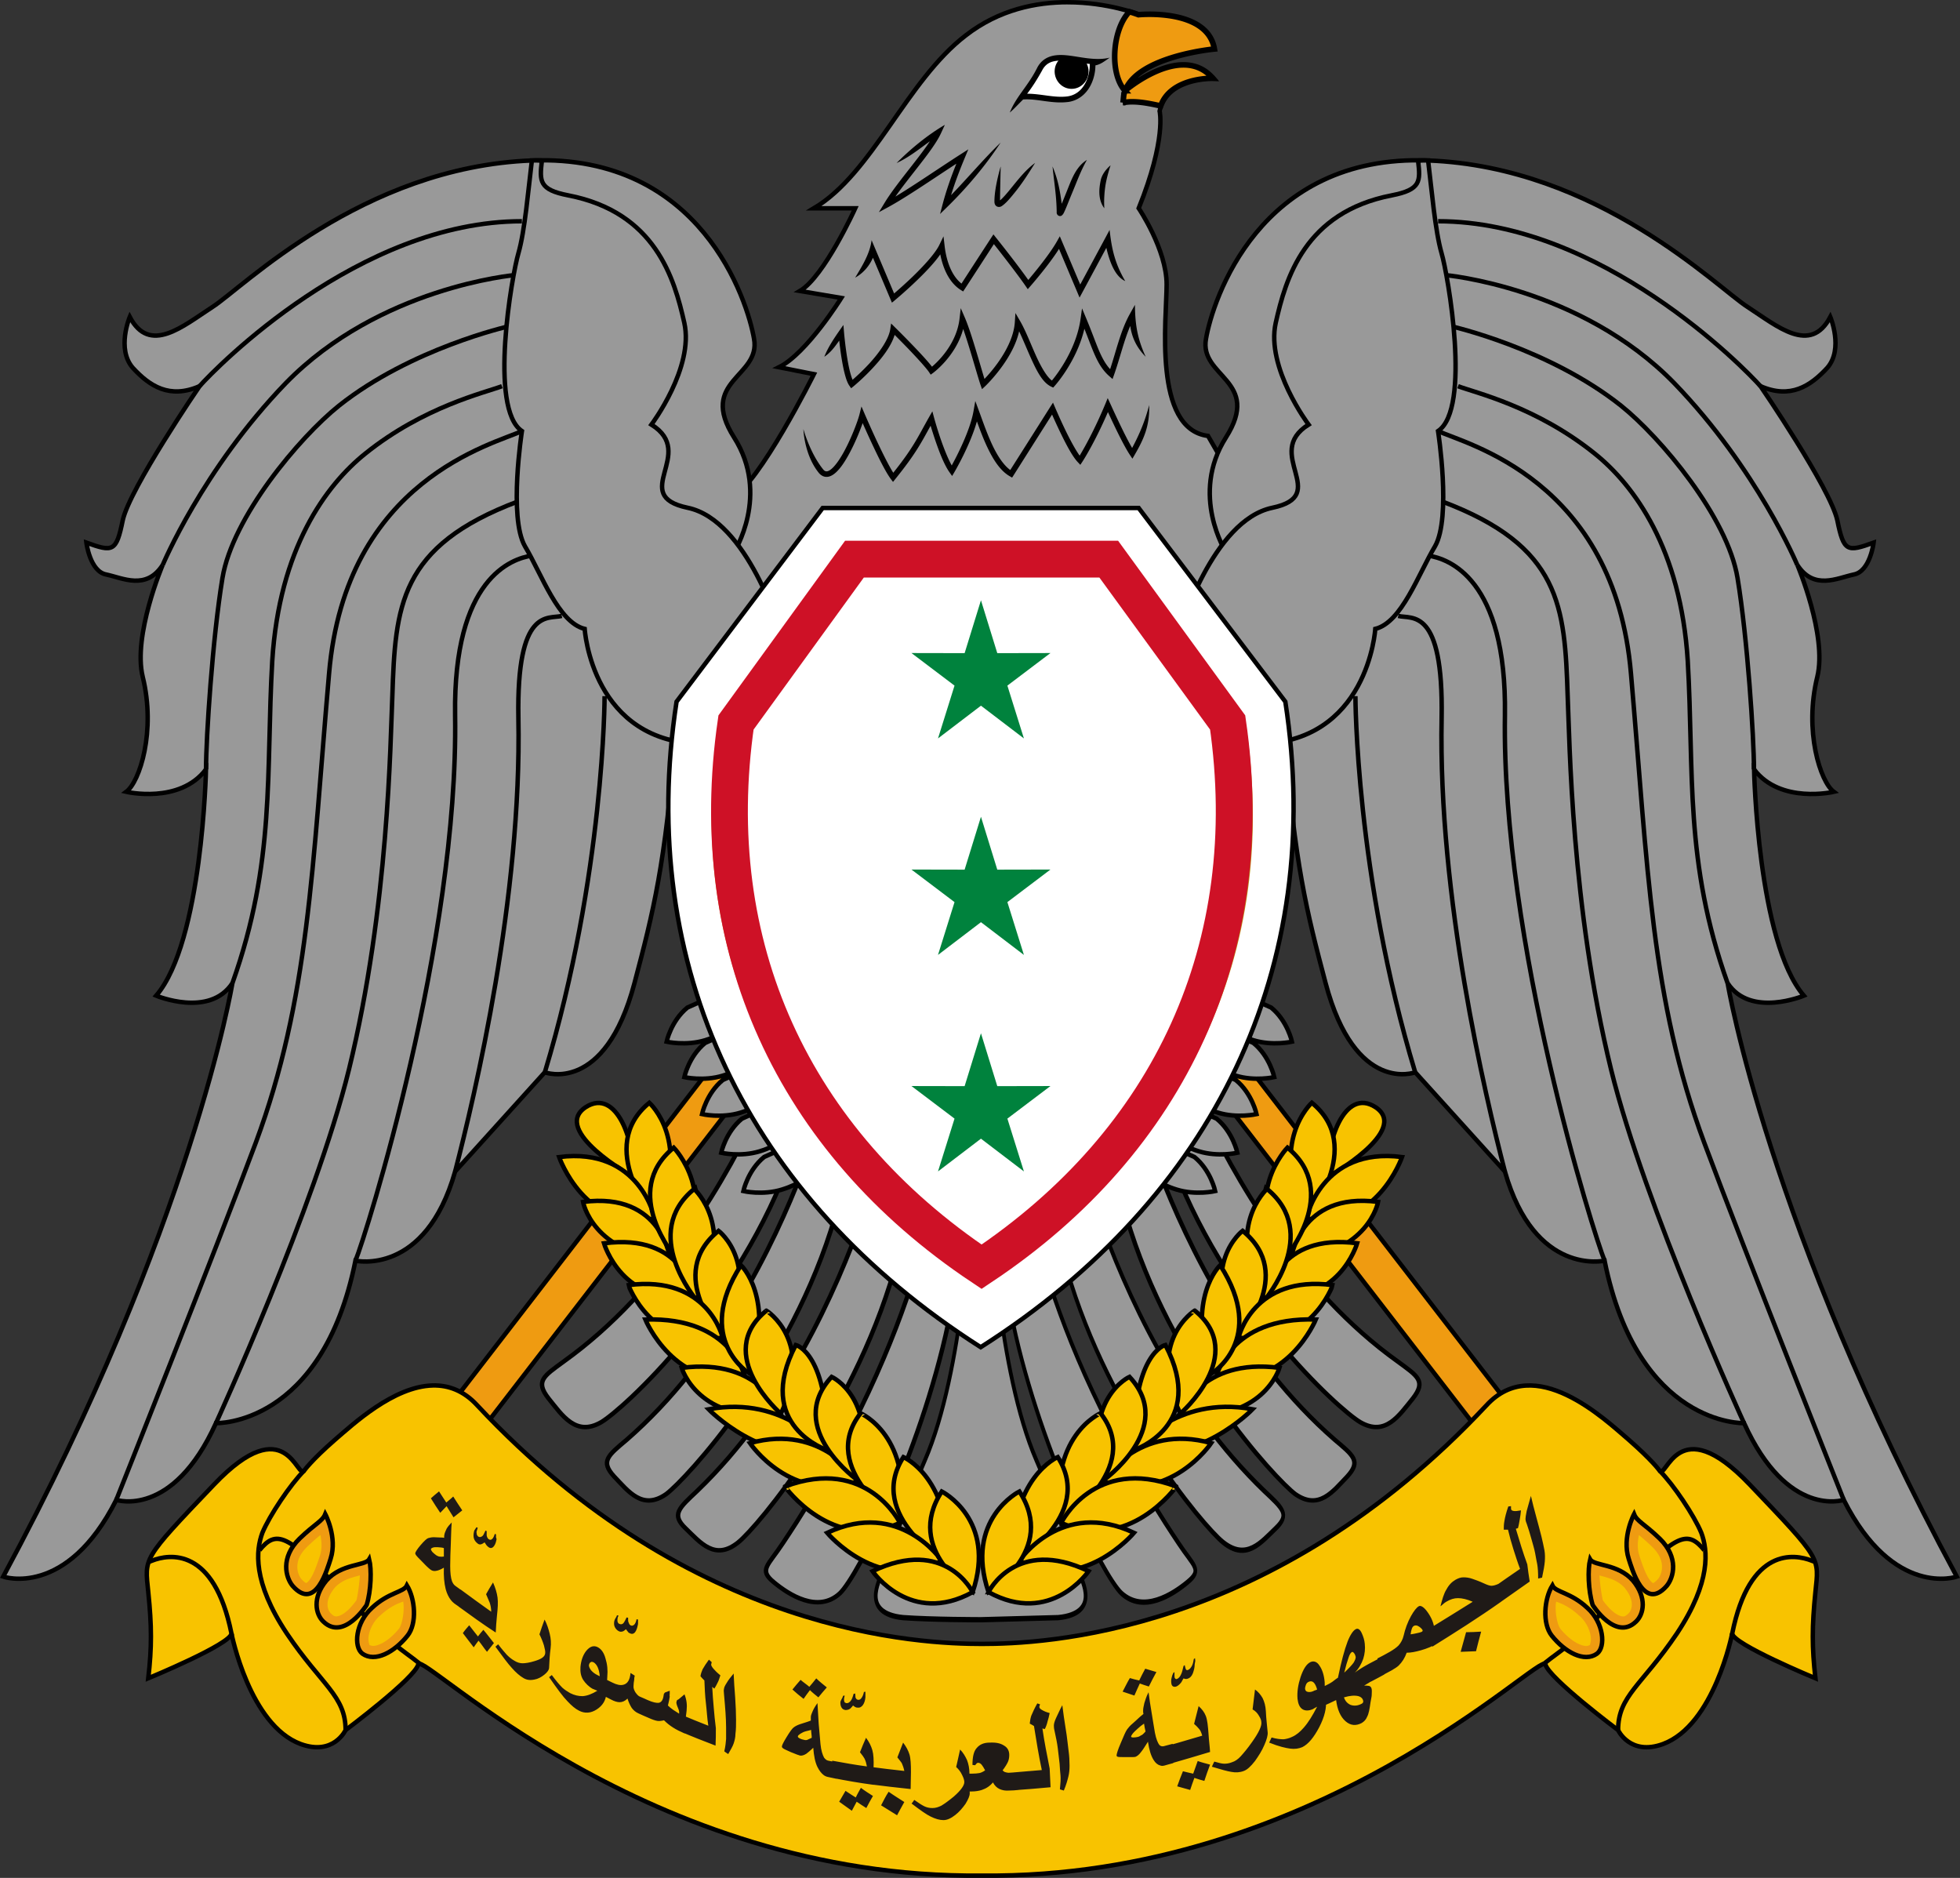
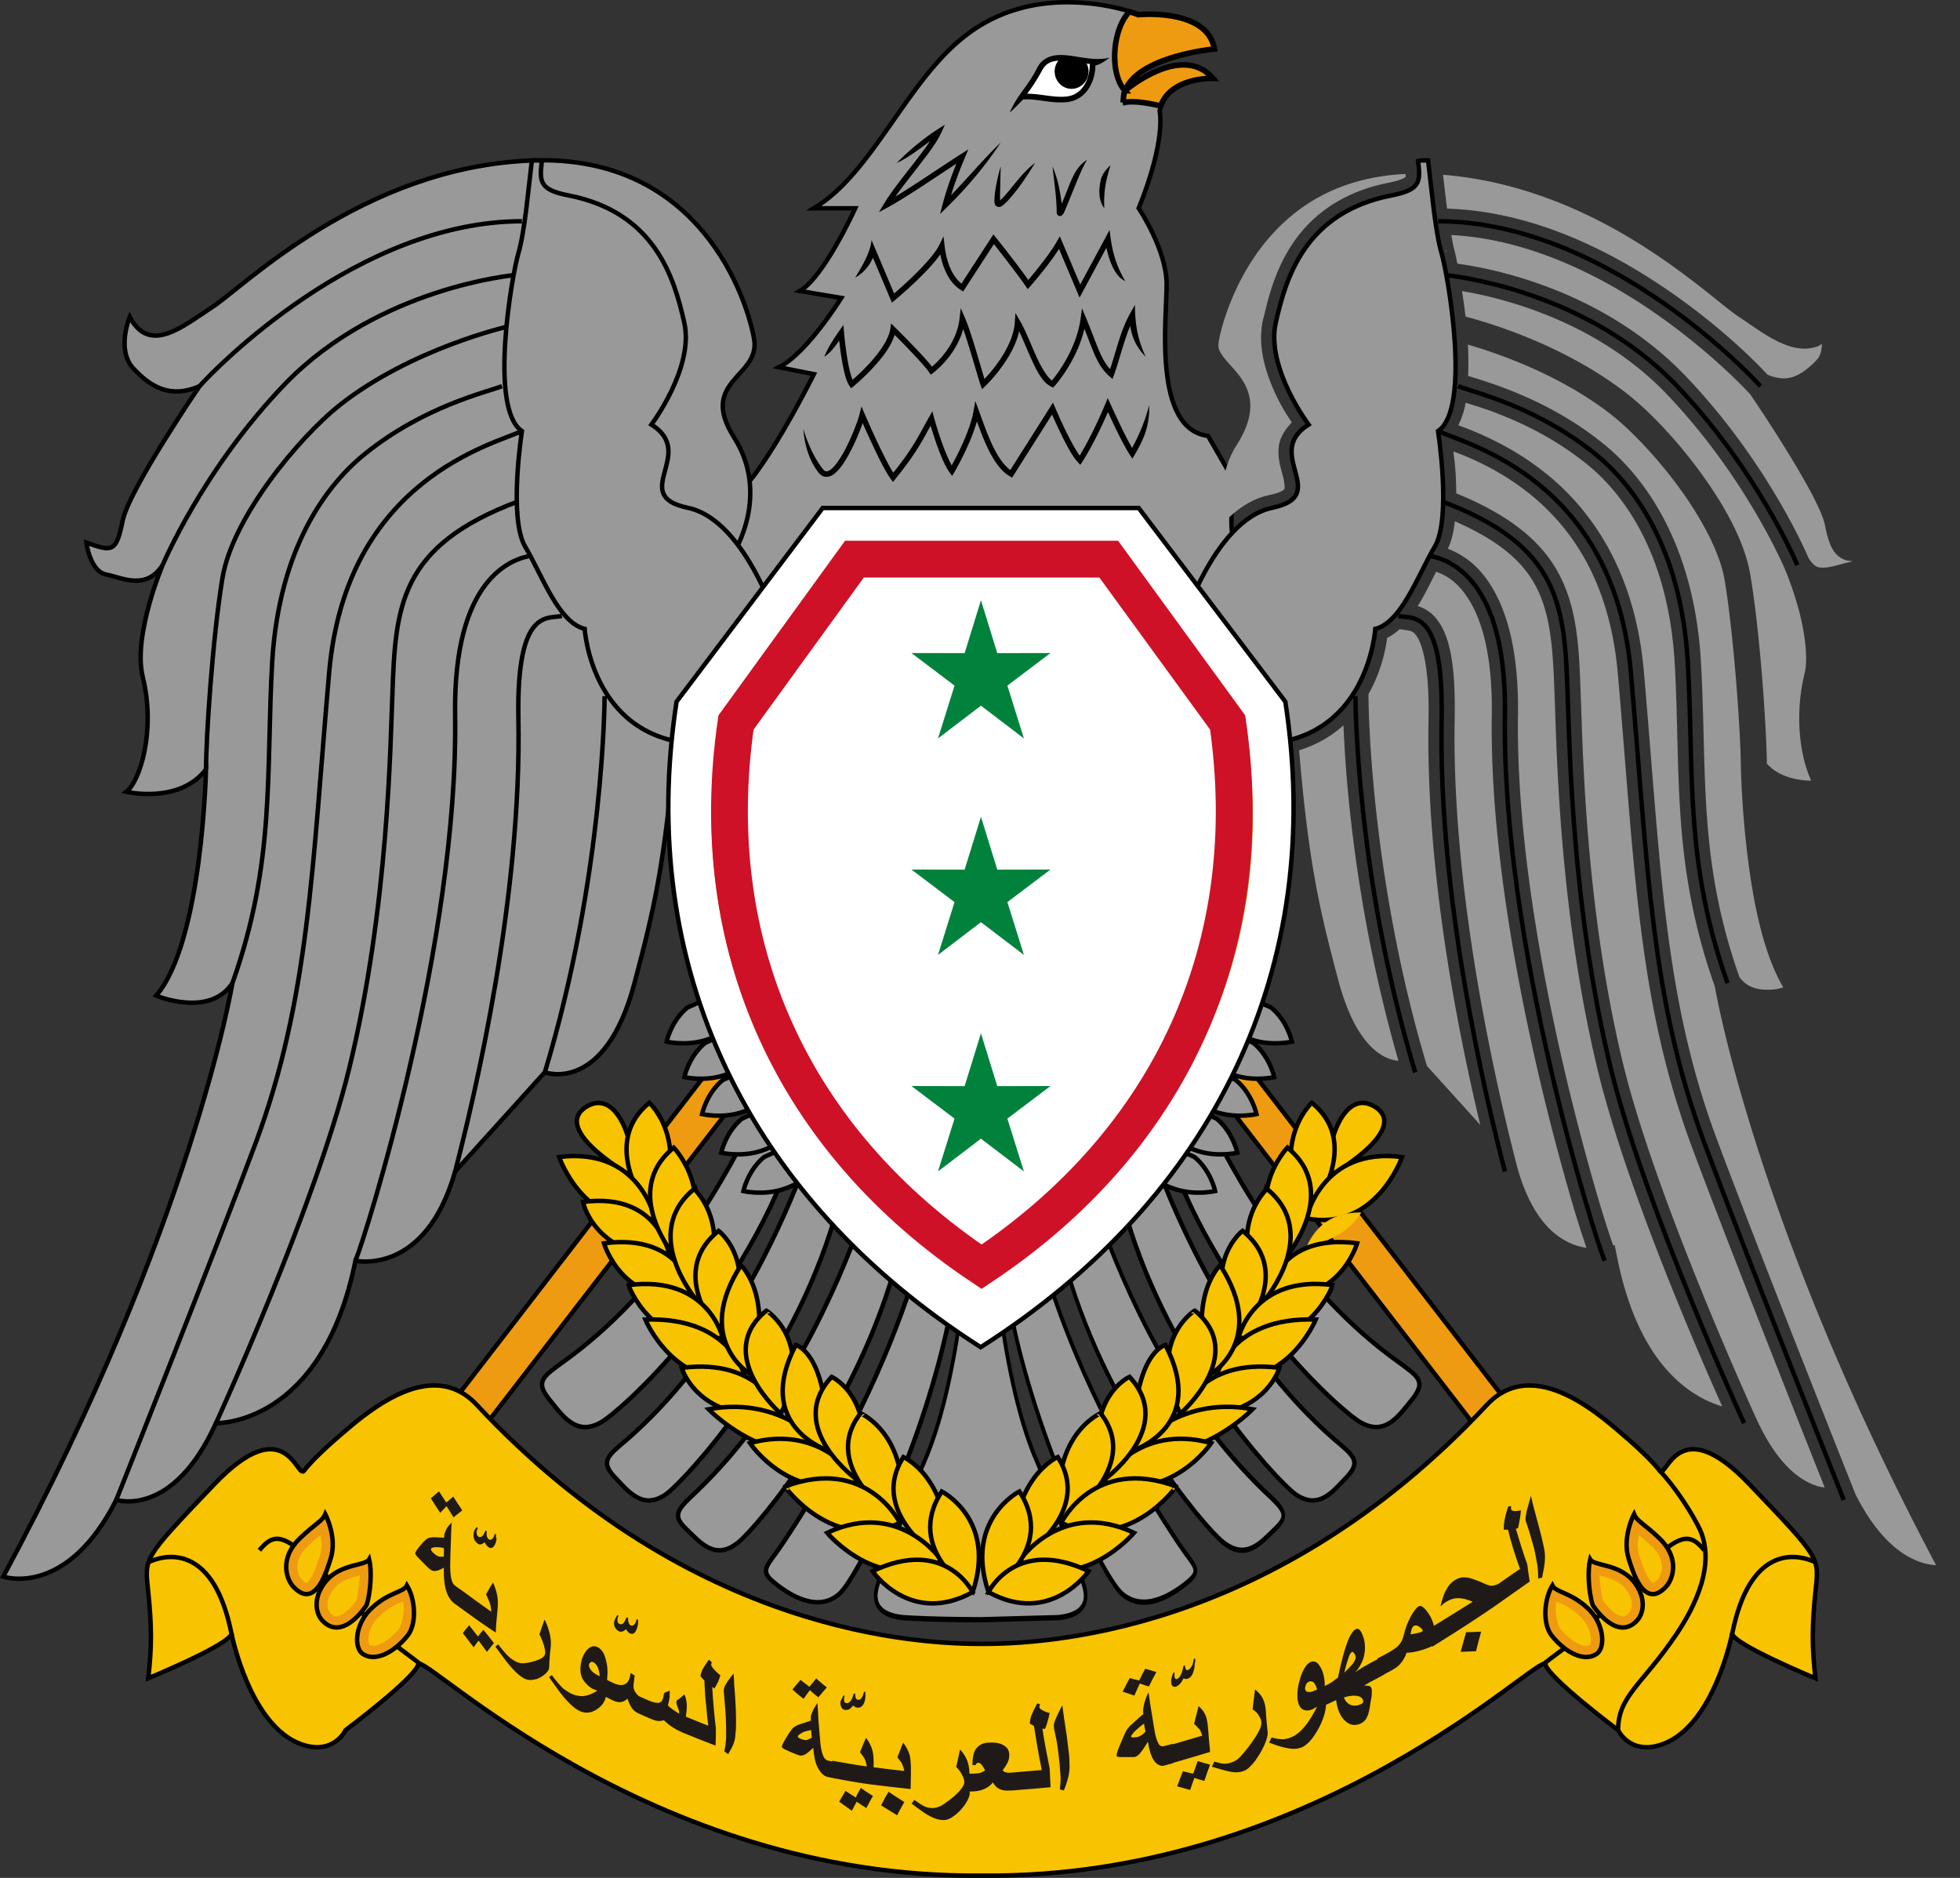
<svg xmlns="http://www.w3.org/2000/svg" xmlns:ns1="http://sodipodi.sourceforge.net/DTD/sodipodi-0.dtd" xmlns:ns2="http://www.inkscape.org/namespaces/inkscape" xmlns:xlink="http://www.w3.org/1999/xlink" width="649.999" height="622.656" version="1.1" id="svg424" ns1:docname="Coat_of_arms_of_Syria_(1963–1972).svg" ns2:version="1.4 (86a8ad7, 2024-10-11)">
  <rect width="100%" height="100%" fill="#333333" stroke="none" />
  <ns1:namedview pagecolor="#ffffff" bordercolor="#666666" borderopacity="1" objecttolerance="10" gridtolerance="10" guidetolerance="10" ns2:pageopacity="0" ns2:pageshadow="2" ns2:window-width="1920" ns2:window-height="1017" id="namedview426" showgrid="false" ns2:zoom="1.283733" ns2:cx="324.8339" ns2:cy="310.42281" ns2:window-x="-8" ns2:window-y="-8" ns2:window-maximized="1" ns2:current-layer="svg424" ns2:showpageshadow="2" ns2:pagecheckerboard="0" ns2:deskcolor="#d1d1d1" />
  <defs id="defs6">
    <clipPath id="b">
      <use height="100%" width="100%" xlink:href="#a" overflow="visible" id="use2" />
    </clipPath>
    <path id="a" d="m 120.841,128.896 c 0.679,-0.772 1.033,-1.293 1.52,-2.164 0.712,-1.356 2.455,-0.42 3.878,-0.518 -0.226,-0.064 -0.42,0.064 -0.42,0.227 0,0.938 -0.519,2.067 -1.614,2.229 -1.002,0.129 -1.938,-0.228 -2.908,-0.162 -0.165,0 -0.294,0.225 -0.456,0.388 z" />
  </defs>
  <rect style="opacity:1;fill:#ef9b11;fill-opacity:1;fill-rule:nonzero;stroke:#000000;stroke-width:1.478;stroke-miterlimit:4;stroke-dasharray:none;stroke-dashoffset:0;stroke-opacity:1;paint-order:markers fill stroke" id="rect1294-6-1-8" width="13.352" height="224.026" x="-112.551" y="487.397" transform="matrix(-0.861,0.509,0.611,0.792,0,0)" />
  <rect style="opacity:1;fill:#ef9b11;fill-opacity:1;fill-rule:nonzero;stroke:#000000;stroke-width:1.478;stroke-miterlimit:4;stroke-dasharray:none;stroke-dashoffset:0;stroke-opacity:1;paint-order:markers fill stroke" id="rect1294-6-1" width="13.352" height="224.026" x="405.838" y="153.908" transform="matrix(0.861,0.509,-0.611,0.792,0,0)" />
  <path d="m 252.676,365.529 c -11.318,24.711 -32.656,62.276 -65.75,85.924 -6.608,4.856 -9.502,6.48 -5,12.251 4.511,5.551 9.037,12.71 17.416,7.876 7.071,-4.092 45.979,-39.376 63.339,-88.851 -3.462,-5.58 -6.798,-11.317 -10.005,-17.202 z m 13.468,22.573 c -9.681,25.154 -28.109,62.999 -58.254,89.242 -6.298,5.315 -8.863,7.16 -4.202,12.246 4.68,4.856 9.356,11.329 17.261,5.8 6.472,-4.842 41.618,-42.737 55.945,-91.86 -3.69,-4.988 -7.274,-10.133 -10.749,-15.428 z" id="path74-0-7" ns2:connector-curvature="0" style="fill:#999999;fill-opacity:1;stroke:#000000;stroke-width:1.472;stroke-miterlimit:4;stroke-dasharray:none" ns1:nodetypes="ccccccccccccc" />
  <path d="m 286.337,402.604 c -9.063,25.77 -26.269,64.022 -55.077,91.703 -6.133,5.786 -8.712,7.853 -3.867,12.488 4.845,4.621 9.671,10.858 17.421,4.621 6.323,-5.014 40.135,-45.105 53.051,-95.036 -3.937,-4.427 -7.781,-9.021 -11.527,-13.776 z m 17.026,19.791 c -6.676,21.451 -19.492,53.037 -43.729,89.258 -4.999,7.618 -8.063,8.79 -3.053,12.945 4.999,4.155 14.67,10.409 21.936,3.72 5.999,-5.614 28.165,-49.225 36.823,-93.827 -4.063,-3.885 -8.057,-7.919 -11.976,-12.096 z" id="path76-5" ns2:connector-curvature="0" style="fill:#999999;fill-opacity:1;stroke:#000000;stroke-width:1.472;stroke-miterlimit:4;stroke-dasharray:none" ns1:nodetypes="cccccccccccc" />
  <path d="m 397.791,365.522 c 11.318,24.711 32.656,62.276 65.75,85.924 6.608,4.856 9.502,6.48 5,12.251 -4.511,5.551 -9.037,12.71 -17.416,7.877 -7.071,-4.092 -45.979,-39.376 -63.339,-88.851 3.462,-5.58 6.798,-11.317 10.005,-17.202 z m -13.468,22.573 c 9.681,25.154 28.109,62.999 58.254,89.242 6.298,5.315 8.863,7.16 4.202,12.246 -4.68,4.856 -9.356,11.329 -17.261,5.8 -6.472,-4.842 -41.618,-42.737 -55.945,-91.86 3.69,-4.988 7.274,-10.133 10.749,-15.428 z" id="path74-0" ns2:connector-curvature="0" style="fill:#999999;fill-opacity:1;stroke:#000000;stroke-width:1.472;stroke-miterlimit:4;stroke-dasharray:none" ns1:nodetypes="ccccccccccccc" />
  <g id="g84" transform="matrix(0.976,0,0,1.399,-1.881,-222.19)" style="fill:#999999;fill-opacity:1">
    <g id="g82" style="fill:#999999;fill-opacity:1;stroke:#000000;stroke-width:0.288">
      <path d="m 335.139,445.228 -3.377,-0.005 c 0,0 -2.311,38.334 -15.532,59.648 -7.27,11.57 -13.216,24.126 -14.377,26.437 -1.165,2.153 -7.433,9.908 6.933,10.905 9.744,0.501 26.437,0.501 26.437,0.501 l 26.278,-0.5 c 14.382,-0.993 8.099,-8.753 6.933,-10.906 -1.166,-2.31 -7.117,-14.872 -14.382,-26.437 -13.22,-21.32 -15.537,-59.643 -15.537,-59.643 z" id="path74" ns2:connector-curvature="0" style="fill:#999999;fill-opacity:1;stroke-width:1.26;stroke-miterlimit:4;stroke-dasharray:none" ns1:nodetypes="ccccccccccc" />
      <path d="m 374.989,446.588 c 9.285,18.42 26.913,45.762 56.428,65.548 6.283,4.136 8.926,5.613 3.962,8.926 -4.964,3.303 -9.908,7.761 -17.848,3.303 -6.478,-3.584 -41.12,-32.24 -54.352,-67.93 4.034,-3.164 7.972,-6.448 11.81,-9.847 z m -17.444,14.146 c 6.84,15.333 19.97,37.91 44.802,63.8 5.122,5.445 8.261,6.283 3.128,9.253 -5.122,2.97 -15.03,7.44 -22.474,2.659 -6.146,-4.013 -28.856,-35.185 -37.726,-67.066 4.163,-2.777 8.254,-5.66 12.27,-8.646 z" id="path76" ns2:connector-curvature="0" style="fill:#999999;fill-opacity:1;stroke-width:1.26;stroke-miterlimit:4;stroke-dasharray:none" ns1:nodetypes="cccccccccccc" />
    </g>
  </g>
  <path d="m 354.11,0.737 c -10.393,-0.015 -22.745,2.393 -33.814,10.987 -19.667,15.036 -30.895,45.763 -50.389,57.337 h 13.712 c 0,0 -10.245,22.639 -18.339,27.419 l 13.722,2.316 c 0,0 -11.4,18.344 -20.654,22.965 l 11.57,2.306 c 0,0 -18.18,36.53 -27.435,41.146 0,0 5.123,20.655 -9.253,25.282 l 16.196,34.366 h 153.49 l 16.037,-32.06 c -16.033,-6.933 -9.08,-32.22 -9.08,-32.22 l -9.253,-16.038 c -18.344,-2.306 -13.727,-38.835 -13.727,-50.226 0,-11.574 -9.264,-25.271 -9.264,-25.271 9.258,-22.97 6.937,-32.235 6.937,-32.235 2.311,-11.396 17.843,-10.905 17.843,-10.905 -1.002,-1.16 -6.743,-2.607 -7.878,-3.292 l -19.241,4.427 -2.21,3.044 c 2.562,-1.007 -8.71,-2.576 0.815,-6.744 6.95,-6.868 3.734,-18.58 3.734,-18.58 0,0 -10.144,-3.999 -23.518,-4.024 z" fill="#999999" stroke="#000000" stroke-width="1.473" id="path8" />
  <path d="m 354.1,5.154 c 12.48,0.02 21.893,3.733 21.893,3.733 l 0.991,0.398 1.08,-0.107 c 0,0 5.24,-0.49 10.52,0.506 2.634,0.506 5.16,1.386 6.898,2.582 1.728,1.181 2.694,2.434 3.088,4.658 0,0 -14.64,2.986 -15.331,3.267 l -7.949,6.85 19.24,-4.427 c -0.531,0.133 -0.914,0.107 -1.461,0.286 -5.006,1.56 -11.263,5.465 -12.807,13.073 l -0.2,0.971 0.246,0.961 c 0,0 0.419,1.217 -0.108,5.941 -0.531,4.714 -2.147,12.383 -6.651,23.549 l -0.885,2.193 1.324,1.938 c 0,0 2.127,3.154 4.295,7.735 2.178,4.57 4.203,10.475 4.203,15.072 0,5.102 -1.197,17.505 0,28.998 0.603,5.731 1.768,11.365 4.37,16.13 2.24,4.105 5.993,7.475 10.814,8.85 l 7.53,13.037 c -0.5,2.122 -1.446,6.662 -1.216,12.91 0.158,3.997 0.838,8.379 2.807,12.479 a 20.898,20.898 0 0 0 6.4,7.74 l -12.99,25.967 h -147.963 l -13.251,-28.12 c 2.305,-1.553 4.294,-3.348 5.557,-5.47 2.014,-3.374 2.817,-7.03 3.113,-10.337 0.358,-4.085 0.006,-7.26 -0.368,-9.515 2.45,-1.999 4.658,-4.427 6.948,-7.54 3.155,-4.285 6.345,-9.387 9.249,-14.32 5.792,-9.868 10.389,-19.106 10.389,-19.106 l 2.576,-5.17 -7.725,-1.543 c 2.53,-2.562 4.837,-5.414 6.917,-8.078 4.162,-5.363 7.117,-10.118 7.117,-10.118 l 3.487,-5.603 -11.6,-1.953 c 2.5,-3.231 4.678,-6.907 6.697,-10.42 3.696,-6.467 6.32,-12.28 6.32,-12.28 l 2.826,-6.247 h -8.15 c 6.034,-5.982 11.254,-13.135 16.34,-20.405 7.736,-11.053 15.323,-22.106 24.326,-29.003 l 0.011,-0.01 0.02,-0.012 c 10.072,-7.853 21.356,-10.056 31.064,-10.04 z" fill="#999999" id="path10" />
  <path d="m 315.404,64.711 c 1.303,-4.264 2.868,-8.319 4.586,-12.465 l 1.14,-2.725 -2.485,1.595 c -7.065,4.52 -15.363,10.256 -21.708,14.07 2.066,-2.935 4.617,-6.155 7.066,-9.295 3.384,-4.335 6.564,-8.456 8.052,-11.697 l 1.294,-2.802 c -6.008,3.518 -11.59,8.216 -16.013,12.664 4.013,-1.81 7.72,-4.8 11.058,-7.219 -1.564,2.367 -3.66,5.102 -5.858,7.925 -3.375,4.325 -6.984,8.84 -9.3,12.694 l -1.759,2.899 2.986,-1.62 c 6.073,-3.293 14.903,-9.388 22.7,-14.46 -1.749,4.367 -3.303,8.728 -4.546,13.411 l -0.858,3.262 2.408,-2.357 c 6.487,-6.34 12.812,-13.84 17.684,-21.324 -5.568,5.363 -10.93,11.758 -16.447,17.444 z m 38.349,-1.207 c -0.608,1.503 -1.17,2.92 -1.656,4.07 -0.563,-4.382 -1.268,-8.17 -3.048,-12.393 0.594,5.808 1.3,9.632 1.386,15.036 0,0.296 -0.077,0.49 0.204,0.935 0.128,0.225 0.578,0.532 0.962,0.491 0.383,-0.04 0.536,-0.21 0.66,-0.322 0.45,-0.44 0.577,-0.838 0.889,-1.498 0.598,-1.319 1.38,-3.384 2.316,-5.624 1.6,-3.763 2.807,-7.31 4.99,-11.176 -3.712,2.3 -5.133,6.61 -6.703,10.481 z m -18.794,-0.675 c -1.324,1.626 -2.566,3.017 -3.323,3.615 0.051,-4.474 0.23,-11.263 0.23,-11.263 0,0 -2.08,6.779 -2.08,11.564 0,0.368 0.03,0.7 0.183,1.038 0.138,0.338 0.522,0.706 0.946,0.788 0.834,0.189 1.324,-0.23 1.846,-0.64 1.053,-0.818 2.28,-2.239 3.645,-3.936 2.735,-3.354 4.826,-6.713 6.866,-9.975 -3.2,2.342 -5.634,5.527 -8.313,8.81 z m 30.077,-3.062 c -0.598,2.837 -0.945,6.462 1.192,9.294 -0.18,-2.95 0.066,-6.273 0.618,-8.916 0.552,-2.658 1.457,-5.332 1.457,-5.332 0,0 -2.674,2.111 -3.267,4.954 z m -12.735,10.588 c 0.02,0.046 0.01,0.036 0,0 z m 15.675,5.884 -1.4,2.623 c -2.777,5.164 -5.553,10.333 -8.34,15.48 -2.014,-4.754 -4.013,-9.493 -6.027,-14.243 l -0.746,-1.753 -0.93,1.656 c -2.43,4.315 -7.562,10.517 -9.526,12.822 -3.778,-5.383 -10.756,-14.1 -10.756,-14.1 l -0.798,-1.007 -0.71,1.079 a 8694.436,8694.436 0 0 0 -9.883,15.23 c -2.76,-2.158 -4.903,-6.473 -5.598,-12.51 l -0.368,-3.155 -1.386,2.863 c -1.4,2.889 -5.43,7.224 -9.054,10.71 a 159.242,159.242 0 0 1 -5.936,5.374 7611.599,7611.599 0 0 0 -6.283,-14.867 l -1.186,-2.807 c -0.568,4.642 -3.39,8.967 -5.445,12.424 2.74,-1.53 4.683,-3.855 5.895,-6.596 a 15740,15740 0 0 1 5.802,13.738 l 0.491,1.155 0.961,-0.792 c 0,0 3.303,-2.73 6.994,-6.273 2.91,-2.787 6.064,-6.023 8.083,-8.957 1.094,5.628 3.482,9.754 6.815,11.825 l 0.767,0.486 0.496,-0.757 c 3.241,-4.985 6.478,-9.96 9.698,-14.95 2.102,2.664 7.777,9.909 10.563,13.963 l 0.675,0.987 0.782,-0.905 c 0,0 6.048,-6.861 9.576,-12.454 2.024,4.785 4.034,9.565 6.063,14.35 l 0.747,1.795 0.925,-1.707 c 2.664,-4.94 5.307,-9.862 7.96,-14.796 0.992,4.172 2.67,9.397 6.268,11.038 -3.578,-6.104 -4.514,-10.987 -5.189,-16.969 z m -89.659,36.688 c 0.138,1.319 0.348,3.042 0.619,4.842 0.297,1.937 0.66,3.992 1.104,5.782 0.45,1.805 0.93,3.323 1.657,4.366 l 0.572,0.818 0.772,-0.629 c 0,0 3.185,-2.602 6.509,-6.206 2.904,-3.134 5.976,-7.01 7.142,-10.86 a 437.142,437.142 0 0 1 4.294,4.367 c 2.879,2.985 6.084,6.477 7.127,8.011 l 0.537,0.808 0.777,-0.563 c 0,0 7.541,-5.46 10,-14.586 0.885,2.5 1.84,5.593 2.73,8.554 1.294,4.304 2.429,8.302 3.037,10.046 l 0.47,1.36 1.049,-0.977 c 0,0 2.735,-2.582 5.552,-6.483 2.316,-3.195 4.73,-7.316 5.71,-11.723 1.31,2.756 2.649,6.1 4.055,9.198 1.871,4.115 3.768,7.848 6.62,9.167 l 0.62,0.291 0.46,-0.511 c 0,0 7.326,-8.027 9.887,-18.993 1.32,3.302 2.296,6.053 3.323,8.394 1.31,2.996 2.715,5.394 4.99,7.373 l 1.033,0.905 0.455,-1.294 c 1.938,-5.434 3.282,-11.345 5.409,-16.314 0.49,3.374 1.748,6.795 5.123,10.225 -2.879,-6.283 -3.513,-11.079 -3.564,-17.219 l -1.707,3.052 c -3.037,5.435 -4.504,12.214 -6.524,18.273 -1.431,-1.555 -2.449,-3.375 -3.512,-5.742 -1.258,-2.878 -2.505,-6.549 -4.494,-11.273 l -1.309,-3.129 -0.47,3.36 c -1.386,10.101 -7.705,18.379 -9.525,20.567 -1.636,-1.207 -3.471,-4.3 -5.123,-7.899 -1.83,-4.034 -3.553,-8.63 -5.434,-11.85 l -1.54,-2.644 -0.199,3.042 c -0.322,4.903 -3.067,9.908 -5.782,13.66 a 49.234,49.234 0 0 1 -4.284,5.154 c -0.619,-1.999 -1.529,-5.194 -2.536,-8.538 -1.288,-4.325 -2.735,-8.906 -3.952,-11.733 l -1.38,-3.196 -0.394,3.457 c -0.961,8.318 -7.03,14.161 -9.147,15.956 -1.508,-1.979 -4.212,-4.847 -6.738,-7.47 a 304.984,304.984 0 0 0 -5.511,-5.572 l -1.304,-1.294 -0.266,1.81 c -0.516,3.543 -3.819,8.068 -7.05,11.57 a 71.095,71.095 0 0 1 -5.465,5.286 c -0.307,-0.731 -0.619,-1.713 -0.9,-2.827 -0.42,-1.698 -0.777,-3.717 -1.064,-5.619 -0.572,-3.798 -0.864,-7.203 -0.864,-7.203 l -0.21,-2.526 c -2.407,3.405 -4.989,7.04 -6.328,10.547 2.147,-1.421 3.543,-3.395 4.943,-5.368 z m 97.133,35.604 c -2.239,-3.814 -5.44,-10.731 -7.198,-14.586 l -0.9,-1.938 -0.807,1.968 c -3.681,8.84 -7.102,14.796 -8.497,17.107 -1.406,-1.948 -3.308,-5.496 -4.847,-8.702 -1.846,-3.844 -3.293,-7.254 -3.293,-7.254 l -0.7,-1.626 -0.961,1.498 c -4.392,6.953 -8.81,13.911 -13.211,20.849 -2.26,-1.641 -4.284,-4.78 -5.94,-8.282 -1.831,-3.891 -3.288,-8.201 -4.474,-11.396 l -1.186,-3.2 -0.588,3.368 c -1.115,6.35 -5.45,14.76 -7.22,17.997 -1.293,-2.306 -2.658,-5.803 -3.711,-8.87 -1.273,-3.728 -2.132,-6.898 -2.132,-6.898 l -0.583,-2.178 -1.12,1.964 c -3.783,6.707 -5.056,9.877 -11.845,18.405 -1.55,-2.454 -3.732,-6.887 -5.588,-10.828 -2.142,-4.592 -3.875,-8.63 -3.875,-8.63 l -1.084,-2.526 -0.67,2.664 c -0.532,2.132 -2.812,8.256 -5.46,12.924 -1.324,2.331 -2.776,4.33 -3.983,5.26 -0.608,0.492 -1.12,0.67 -1.483,0.666 -0.363,-0.006 -0.705,-0.123 -1.16,-0.711 -4.402,-5.511 -6.503,-13.303 -6.503,-13.303 0,0 0.214,8.405 5.061,14.458 0.695,0.875 1.616,1.386 2.582,1.39 0.961,0.011 1.83,-0.423 2.643,-1.047 1.61,-1.258 3.088,-3.39 4.463,-5.828 2.076,-3.661 3.876,-7.981 4.903,-10.962 0.711,1.61 1.744,3.932 2.889,6.38 2.152,4.622 4.663,9.75 6.457,12.163 l 0.72,0.962 0.747,-0.93 c 6.81,-8.437 8.595,-12.036 11.723,-17.706 0.384,1.268 0.92,2.991 1.55,4.847 1.293,3.788 2.95,8.14 4.754,10.655 l 0.828,1.17 0.732,-1.232 c 0,0 5.225,-8.84 7.49,-16.876 0.96,2.658 2.096,5.72 3.47,8.614 1.913,4.019 4.24,7.766 7.445,9.592 l 0.756,0.44 0.481,-0.747 c 4.254,-6.718 8.507,-13.441 12.771,-20.164 a 198.157,198.157 0 0 0 2.633,5.716 c 1.871,3.885 4.065,8.15 5.951,10.117 l 0.793,0.844 0.639,-0.966 c 0,0 3.992,-6.043 8.517,-16.544 2.086,4.53 5.194,11.084 7.3,14.243 l 0.819,1.227 0.746,-1.278 c 3.037,-5.225 5.016,-9.601 4.811,-16.503 -1.314,5.148 -3.262,9.785 -5.654,14.223 z" id="path12" />
  <path d="m 336.974,34.035 c 3.471,-3.947 5.28,-6.61 7.77,-11.063 3.64,-6.933 12.552,-2.148 19.827,-2.649 -1.155,-0.327 -2.147,0.328 -2.147,1.16 0,4.797 -2.653,10.569 -8.252,11.397 -5.123,0.66 -9.908,-1.166 -14.867,-0.828 -0.844,0 -1.503,1.15 -2.331,1.983 z" fill="#ffffff" id="path14" />
  <g clip-path="url(#b)" transform="matrix(5.113,0,0,5.113,-280.832,-624.952)" id="g18">
    <path d="m 124.43,127.99 c 0.612,0 1.099,-0.517 1.099,-1.13 0,-0.615 -0.484,-1.102 -1.099,-1.102 -0.615,0 -1.101,0.484 -1.101,1.102 0.004,0.614 0.487,1.13 1.101,1.13 z" id="path16" />
  </g>
  <path d="m 351.79,18.237 c -1.309,0 -2.567,0.154 -3.748,0.583 -1.64,0.604 -3.139,1.785 -4.105,3.712 -2.965,5.951 -6.958,9.463 -9.06,14.79 1.57,-1.339 3.007,-2.965 4.428,-4.335 h 0.03 l 0.036,-0.01 c 4.689,-0.312 9.52,1.534 14.924,0.828 h 0.026 c 3.088,-0.46 5.388,-2.295 6.84,-4.601 1.427,-2.27 2.096,-5.005 2.117,-7.53 1.804,-0.323 3.154,-1.489 4.77,-2.567 -4.903,1.232 -10.266,-0.44 -14.658,-0.798 a 17.37,17.37 0 0 0 -1.6,-0.072 z m 0.025,1.856 c 0.46,0 0.941,0.02 1.417,0.062 2.515,0.184 5.358,0.818 8.2,1.048 -0.02,0.112 -0.04,0.23 -0.04,0.337 0,2.24 -0.599,4.709 -1.826,6.662 -1.212,1.958 -3.016,3.38 -5.522,3.758 -4.391,0.562 -8.737,-0.885 -13.41,-0.885 1.815,-2.377 3.236,-4.617 4.939,-7.669 l 0.005,-0.01 v -0.01 c 0.818,-1.565 1.825,-2.367 3.093,-2.838 0.915,-0.317 1.968,-0.45 3.144,-0.455 z" id="path20" />
  <path d="m 243.455,183.071 c 0,0 12.06,-19.003 0,-38.007 -12.06,-19.008 8.926,-19.99 6.61,-32.715 -2.147,-12.551 -17.515,-61.3 -73.692,-59.142 -56.345,2.148 -95.998,42.291 -105.917,48.58 -9.908,6.447 -20.818,15.87 -27.423,3.302 0,0 -4.458,10.563 0.986,16.851 5.62,6.115 12.235,10.41 22.143,6.115 0,0 -23.13,33.87 -25.456,44.449 -2.142,10.562 -3.302,10.562 -12.055,7.423 0,0 1.16,9.586 6.61,10.573 5.445,1.16 13.222,5.286 18.667,-3.134 0,0 -9.909,23.303 -6.611,37.004 4.463,18.007 -0.982,34.868 -5.445,38.176 0,0 17.68,4.146 26.442,-7.439 0,0 -1.165,57.189 -16.523,75.032 0,0 17.679,7.423 25.276,-4.146 0,0 -13.216,80.302 -76.008,196.787 0,0 20.987,7.27 37.51,-25.456 0,0 18.671,6.284 33.048,-25.445 0,0 35.195,1.16 46.263,-53.87 0,0 23.135,5.286 33.053,-29.572 l 29.735,-32.889 c 0,0 19.908,7.531 29.744,-29.57 6.32,-23.85 10.246,-39.531 13.544,-81.848 8.691,24.561 15.833,3.973 17.387,-2.045 6.135,-23.589 2.112,-59.014 2.112,-59.014 z" fill="#999999" stroke="#000000" stroke-width="1.472" id="path22" />
  <g fill="none" stroke="#000000" stroke-width="0.288" id="g36" transform="translate(-10,-10.001)">
    <path d="m 76.172,138.056 c 5.445,-6.12 52.874,-54.694 106.904,-54.694 m -2.316,17.843 c 0,0 -44.94,3.957 -76.004,35.854 -27.592,28.59 -40.813,60.318 -40.813,60.318" stroke-width="1.472" id="path24" />
    <path d="m 178.612,118.22 c 0,0 -32.224,7.27 -56.176,26.273 -13.216,10.578 -35.359,37.015 -38.667,57.189 -3.302,19.974 -5.445,52.869 -5.445,63.436" stroke-width="1.472" id="path26" />
    <path d="m 176.47,138.056 c -5.624,2.142 -25.941,6.77 -45.272,22.301 -13.22,10.563 -28.589,31.713 -30.905,68.728 -2.142,37.005 1.16,66.59 -13.216,106.903" stroke-width="1.472" id="path28" />
    <path d="m 183.076,152.923 c -8.922,4.29 -58.493,15.86 -63.953,80.457 -5.62,64.438 -6.616,107.895 -24.29,155.488 C 81.612,424.39 48.564,507.336 48.564,507.336" stroke-width="1.472" id="path30" />
    <path d="m 81.617,481.906 c 0,0 32.889,-71.709 44.116,-117.318 13.221,-54.02 13.717,-109.056 14.382,-123.765 0.986,-29.73 2.147,-49.734 41.81,-64.607" stroke-width="1.472" id="path32" />
    <path d="m 186.373,194.228 c -6.61,0.981 -26.105,7.428 -25.445,52.879 1.16,75.18 -29.576,172.507 -33.053,180.933 m 68.422,-213.812 c -4.464,1.17 -15.036,-3.129 -14.382,33.87 1.16,59.327 -14.382,124.93 -20.982,150.366 M 210.5,240.829 c 0,0 0,59.147 -19.827,124.75" stroke-width="1.472" id="path34" />
  </g>
  <path d="m 177.769,54.721 v 0.01 z m 6.094,2.96 c 22.47,1.068 36.81,10.884 46.274,22.347 10.383,12.572 14.632,27.311 15.624,32.904 v -0.061 l 0.04,0.22 0.01,0.05 v 0.011 l 0.031,0.158 -0.03,-0.092 c 0.342,2.02 -0.016,2.91 -1.094,4.545 -1.054,1.585 -3.006,3.477 -4.96,5.86 -1.978,2.418 -4.018,5.613 -4.355,9.775 -0.322,4.156 1.063,8.763 4.386,14.003 5.956,9.387 5.22,18.512 3.42,24.934 -3.977,-3.942 -8.67,-7.045 -14.233,-8.2 -2.168,-0.456 -3.492,-0.977 -4.172,-1.396 -0.69,-0.415 -0.741,-0.593 -0.797,-0.747 -0.067,-0.117 -0.077,-1.8 0.572,-4.238 0.66,-2.454 1.78,-5.793 1.35,-9.668 -0.322,-2.802 -1.938,-5.552 -4.33,-8.006 1.4,-2.132 3.129,-4.709 5.036,-8.681 3.333,-6.974 6.549,-16.176 4.54,-25.246 l -0.19,-0.839 -0.066,-0.066 c -1.682,-7.352 -4.146,-16.693 -10.072,-25.21 -6.155,-8.84 -16.14,-16.508 -31.59,-19.5 -4.423,-0.863 -5.435,-1.906 -5.42,-1.876 0.036,0.02 0.036,-0.833 0.026,-0.981 z m -12.413,0.266 a 768.93,768.93 0 0 1 -1.34,11.232 c -27.163,0.838 -52.112,12.894 -71.12,25.634 -18.804,12.572 -31.356,25.292 -35.154,29.443 -3.804,1.519 -6.406,1.463 -8.876,0.563 -2.566,-0.946 -5.128,-2.996 -7.679,-5.752 -1.079,-1.252 -1.41,-3.088 -1.467,-5.01 0.465,0.25 0.895,0.598 1.385,0.782 3.303,1.222 6.693,0.823 9.673,-0.164 5.9,-1.958 11.187,-6.155 15.916,-9.238 3.098,-1.978 7.234,-5.562 13.139,-10.174 5.92,-4.627 13.43,-10.194 22.327,-15.619 16.666,-10.158 38.22,-19.657 63.196,-21.697 z m -2.746,19.99 c -0.317,1.666 -0.608,3.594 -0.956,4.79 l 0.005,-0.015 c -0.317,1.048 -0.7,2.934 -1.063,4.719 -10.02,1.355 -47.046,7.878 -75.032,36.575 v 0.005 h -0.005 l -0.005,0.005 -0.01,0.01 c 0,0.005 -0.005,0.005 -0.005,0.005 l -0.016,0.02 c -27.398,28.386 -40.609,59.133 -41.437,61.096 -2.025,3.042 -3.083,3.139 -5.43,3.052 -2.208,-0.082 -5.291,-1.227 -8.578,-1.932 h -0.02 l -0.026,-0.01 -0.108,-0.016 c -0.025,-0.005 -0.158,-0.159 -0.214,-0.2 1.16,-0.04 2.326,-0.27 3.471,-0.91 2.076,-1.17 3.195,-3.133 3.926,-5.03 0.716,-1.882 1.202,-4.019 1.754,-6.718 l -0.01,0.051 c 0.342,-1.6 2.127,-5.772 4.54,-10.286 2.423,-4.54 5.49,-9.694 8.497,-14.55 5.91,-9.536 11.396,-17.573 11.595,-17.833 2.582,-2.879 15.568,-16.258 34.218,-28.748 17.812,-11.918 40.783,-22.848 64.91,-24.08 z m 1.836,4.938 c -0.051,0.164 -0.072,0.466 -0.108,0.614 v 0.01 l -0.112,0.399 v -0.793 z m -5.4,13.646 a 219.05,219.05 0 0 0 -1.15,8.446 c -8.675,2.306 -33.747,9.857 -54.259,26.115 l -0.04,0.046 c -7.061,5.644 -16.003,15.051 -23.82,25.792 -7.817,10.757 -14.535,22.73 -16.386,34.025 l 0.005,-0.006 c -3.262,19.704 -5.27,50.083 -5.434,62.266 -3.901,4.361 -9.955,5.583 -14.674,5.65 a 43.598,43.598 0 0 0 2.812,-9.055 c 1.483,-7.464 1.749,-16.759 -0.654,-26.483 v 0.02 c -1.278,-5.306 0.061,-14.268 2.035,-21.482 1.983,-7.235 4.35,-12.812 4.35,-12.812 l 0.072,-0.159 c 0.154,-0.368 13.078,-31.059 39.858,-58.815 l 0.005,-0.01 c 0.005,0 0.005,-0.01 0.005,-0.01 23.569,-24.167 55,-31.463 67.276,-33.528 z m -1.942,17.735 c -0.194,3.523 -0.184,6.99 -0.066,10.374 -2.761,0.93 -8.2,2.423 -15.814,5.547 -8.471,3.476 -18.768,8.701 -28.855,16.805 l 0.005,-0.005 c -14.146,11.314 -30.138,33.748 -32.51,71.851 v 0.016 l -0.005,0.076 v 0.108 c -2.137,37.112 1.022,65.814 -12.766,104.904 -2.73,3.84 -6.81,4.52 -11.274,4.167 -1.334,-0.107 -2.167,-0.424 -3.318,-0.675 6.411,-10.966 9.612,-26.621 11.519,-40.895 2.244,-16.8 2.536,-31.304 2.536,-31.304 l 0.092,-4.285 c 0.399,-13.103 2.433,-41.156 5.301,-58.554 v -0.005 h 0.006 c 1.446,-8.84 7.464,-20.19 14.836,-30.343 7.372,-10.123 16.1,-19.228 22.26,-24.146 l -0.02,0.005 c 17.035,-13.518 38.083,-20.721 48.073,-23.64 z m 0.741,19.27 a 26.92,26.92 0 0 0 2.44,7.469 c -2.342,0.895 -4.664,1.728 -8.074,3.272 -6.216,2.802 -13.758,6.85 -21.227,12.91 -14.954,12.1 -29.448,32.469 -32.265,65.849 -5.634,64.556 -6.641,107.501 -24.034,154.337 -13.13,35.297 -45.906,117.594 -46.13,118.157 -7.855,15.479 -16.178,20.772 -22.298,22.679 -1.692,0.532 -3.113,0.7 -4.443,0.797 59.756,-112.71 73.105,-190.238 73.38,-191.874 14.53,-40.966 11.233,-71.248 13.35,-107.741 v -0.031 c 2.244,-35.9 16.979,-55.753 29.284,-65.604 l 0.103,-0.072 c 9.223,-7.393 18.712,-12.234 26.62,-15.47 5.931,-2.455 9.807,-3.549 13.293,-4.679 z m 4.06,16.17 c -0.302,2.623 -0.609,4.786 -0.803,8.498 -0.097,1.763 -0.112,3.573 -0.138,5.403 -18.2,7.383 -28.814,16.381 -34.402,27.383 -5.93,11.688 -6.376,24.817 -6.872,39.704 -0.685,15.134 -1.196,69.531 -14.253,122.87 -10.65,43.222 -41.397,111.147 -43.452,115.667 a 0.483,0.483 0 0 1 -0.015,0.046 l -0.01,0.015 c -0.087,0.184 -0.374,0.838 -0.379,0.838 v 0.006 l -0.01,0.015 c -6.85,15.118 -14.203,20.373 -19.469,22.316 -1.283,0.49 -2.31,0.614 -3.323,0.767 4.09,-10.276 31.708,-79.72 44.024,-112.834 17.966,-48.35 18.937,-92.307 24.55,-156.623 v -0.015 c 0,-0.01 0,-0.02 0.006,-0.02 2.638,-31.218 15.644,-48.933 29.08,-59.828 6.718,-5.434 13.58,-9.136 19.336,-11.728 2.48,-1.114 4.141,-1.713 6.13,-2.48 z m -0.48,23.16 c 0.352,3.303 1.042,6.376 2.315,9.085 -3.87,1.57 -8.292,4.075 -12.362,9.438 -6.38,8.426 -11.207,22.45 -10.88,45.773 v 0.025 c 0.568,36.97 -6.748,79.869 -14.678,114.46 a 793.056,793.056 0 0 1 -11.395,43.948 c -2.603,8.875 -4.361,14.1 -5.496,17.362 l -0.512,-0.108 -0.884,4.367 c -5.358,26.641 -16.202,38.85 -25.384,44.785 -3.548,2.301 -6.692,3.538 -9.387,4.346 7.552,-16.861 31.427,-71.468 41.085,-110.671 v -0.01 c 13.38,-54.649 13.855,-110.263 14.499,-124.593 v -0.104 c 0.506,-14.816 1.15,-26.575 5.936,-36.012 4.248,-8.4 12.132,-15.543 27.142,-22.092 z m 7.883,7.429 0.061,0.107 -0.036,-0.071 -0.005,-0.01 c -0.015,0.01 -0.015,-0.016 -0.02,-0.026 z m -1.657,9.3 c 1.652,3.277 3.329,6.733 5.317,10.122 0.25,0.425 0.532,0.808 0.793,1.227 -1.974,0.64 -4.147,1.79 -5.992,3.968 -4.366,5.184 -6.616,14.34 -6.283,33.196 v 0.071 c 1.14,58.442 -14.244,123.755 -20.824,149.103 -4.703,16.508 -11.963,22.525 -17.786,25.046 a 20.205,20.205 0 0 1 -5.108,1.431 c 1.288,-3.783 2.715,-8.042 4.98,-15.772 a 803.705,803.705 0 0 0 11.534,-44.418 c 8.011,-34.98 15.486,-78.324 14.898,-116.54 v 0.005 c -0.322,-22.086 4.263,-34.004 9.11,-40.41 3.364,-4.427 6.647,-6.089 9.361,-7.03 z m 12.127,19.049 c 1.217,1.166 2.592,2.101 4.106,2.873 0.485,3.574 1.738,10.547 5.946,18.206 0.081,0.143 0.168,0.276 0.25,0.414 v 0.716 c 0,0 -0.051,58.048 -19.397,122.599 l -17.68,19.54 c 7.434,-31.207 18.135,-84.24 17.148,-134.91 v -0.056 c -0.322,-18.083 2.49,-25.43 4.249,-27.51 0.946,-1.115 1.431,-1.259 2.428,-1.443 0.644,-0.122 1.851,-0.28 2.95,-0.43 z m 6.524,0.905 c 0.036,0.015 0.071,0.046 0.107,0.056 0,0.026 0.026,0.164 0.03,0.205 l -0.112,-0.041 z m 12.076,30.956 c 3.865,3.513 8.752,6.422 14.708,8.288 -3.195,38.027 -6.922,53.35 -12.96,76.105 -4.719,17.787 -11.375,23.738 -16.13,25.85 -1.472,0.654 -2.725,0.889 -3.86,1.012 14.387,-49.878 17.531,-93.473 18.242,-111.255 z m 27.868,10.456 c 0.108,0 0.21,0.02 0.322,0.02 -0.04,0.046 -0.107,0.215 -0.143,0.256 -0.036,-0.031 -0.153,-0.246 -0.179,-0.276 z m -162.303,0.639 1.135,0.28 z" fill="#999999" id="path38" />
  <g fill="#999999" id="g44" transform="translate(-10,-10.001)">
    <path d="m 268.823,219.52 c 0,0 -10.905,-37 -30.731,-41.146 -19.827,-4.136 3.302,-18.002 -12.06,-27.588 0,0 14.207,-18.85 10.91,-33.722 -3.303,-14.709 -9.587,-36.683 -38.498,-42.286 -9.694,-1.881 -9.51,-4.683 -8.758,-11.355 -0.792,-0.19 -0.527,-0.27 -3.303,-0.22 -1.186,9.704 -2.31,23.303 -4.458,30.742 -2.152,7.27 -9.908,51.545 1.16,58.989 0,0 -4.457,28.584 0.987,38.165 5.624,9.422 11.07,25.271 19.827,27.429 0,0 2.316,38.17 39.658,38.17 l 0.665,-5.951 z" stroke="#000000" stroke-width="1.472" id="path40" />
    <path d="m 189.364,76.256 c 2.122,1.395 4.893,2.203 8.231,2.852 13.456,2.613 21.028,8.702 26.07,15.926 5.04,7.224 7.346,15.767 8.961,22.991 1.273,5.747 -0.956,13.436 -3.89,19.56 -2.93,6.14 -6.232,10.533 -6.232,10.533 l -2.91,3.854 4.1,2.552 c 3.012,1.876 3.36,3.016 3.523,4.52 0.169,1.497 -0.378,3.747 -1.099,6.446 -0.72,2.679 -1.805,6.079 -0.184,9.908 1.61,3.814 5.644,6.135 11.253,7.306 7.5,1.575 14.841,10.562 19.81,19.888 3.488,6.528 5.824,12.878 6.903,16.063 l -23.947,30.369 -0.343,3.108 c -14.5,-1.165 -21.687,-8.752 -26.028,-16.641 -4.709,-8.579 -5.281,-17.224 -5.281,-17.224 l -0.2,-3.252 -3.154,-0.772 c -2.147,-0.526 -5.363,-3.834 -8.333,-8.916 -2.96,-5.067 -5.69,-11.34 -8.733,-16.427 -1.523,-2.735 -2.367,-12.188 -1.948,-20.24 0.42,-8.078 1.504,-15.026 1.504,-15.026 l 0.434,-2.781 -2.336,-1.585 c -0.89,-0.578 -2.531,-3.518 -3.252,-8.308 -0.72,-4.796 -0.746,-11.023 -0.337,-17.3 0.802,-12.527 3.41,-25.778 4.202,-28.452 l 0.005,-0.02 v -0.01 c 1.483,-5.129 2.429,-12.097 3.211,-18.922 z" id="path42" />
  </g>
-   <path d="m 406.555,183.071 c 0,0 -12.05,-19.003 0,-38.007 12.05,-19.008 -8.916,-19.99 -6.61,-32.715 2.147,-12.551 17.516,-61.3 73.682,-59.142 56.345,2.148 96.003,42.291 105.937,48.58 9.908,6.447 20.808,15.87 27.424,3.302 0,0 4.453,10.563 -0.982,16.851 -5.634,6.115 -12.25,10.41 -22.147,6.115 0,0 23.129,33.87 25.45,44.449 2.147,10.562 3.303,10.562 12.045,7.423 0,0 -1.16,9.586 -6.61,10.573 -5.435,1.16 -13.211,5.286 -18.661,-3.134 0,0 9.908,23.303 6.605,37.004 -4.458,18.007 0.992,34.868 5.455,38.176 0,0 -17.684,4.146 -26.442,-7.439 0,0 1.16,57.189 16.514,75.032 0,0 -17.68,7.423 -25.272,-4.146 0,0 13.221,80.302 75.998,196.787 0,0 -20.981,7.27 -37.505,-25.456 0,0 -18.661,6.284 -33.048,-25.445 0,0 -35.205,1.16 -46.263,-53.87 0,0 -23.135,5.286 -33.058,-29.572 l -29.735,-32.889 c 0,0 -19.903,7.531 -29.724,-29.57 -6.33,-23.85 -10.245,-39.531 -13.548,-81.848 -8.686,24.561 -15.829,3.973 -17.393,-2.045 -6.125,-23.589 -2.112,-59.014 -2.112,-59.014 z" fill="#999999" stroke="#000000" stroke-width="1.472" id="path46" />
  <g fill="none" stroke="#000000" stroke-width="0.288" id="g60" transform="translate(-10,-10.001)">
    <path d="M 593.833,138.056 C 588.388,131.936 540.949,83.362 486.93,83.362 m 2.305,17.843 c 0,0 44.945,3.957 76.009,35.854 27.592,28.59 40.808,60.318 40.808,60.318" stroke-width="1.472" id="path48" />
-     <path d="m 491.383,118.22 c 0,0 32.23,7.27 56.176,26.273 13.221,10.578 35.369,37.015 38.667,57.189 3.302,19.974 5.445,52.874 5.445,63.436" stroke-width="1.472" id="path50" />
    <path d="m 493.53,138.056 c 5.629,2.142 25.941,6.77 45.272,22.301 13.22,10.563 28.589,31.713 30.905,68.728 2.147,37.005 -1.166,66.59 13.21,106.903" stroke-width="1.472" id="path52" />
    <path d="m 486.93,152.923 c 8.916,4.29 58.492,15.86 63.953,80.457 5.628,64.438 6.61,107.895 24.29,155.488 13.22,35.522 46.268,118.468 46.268,118.468" stroke-width="1.472" id="path54" />
    <path d="m 588.388,481.906 c 0,0 -32.889,-71.709 -44.116,-117.318 -13.221,-54.02 -13.727,-109.056 -14.382,-123.765 -0.976,-29.73 -2.147,-49.734 -41.805,-64.607" stroke-width="1.472" id="path56" />
    <path d="m 483.627,194.228 c 6.61,0.981 26.1,7.428 25.455,52.879 -1.16,75.18 29.587,172.507 33.058,180.933 M 473.709,214.228 c 4.463,1.17 15.025,-3.129 14.381,33.87 -1.16,59.327 14.382,124.93 20.982,150.366 M 459.5,240.829 c 0,0 0,59.147 19.832,124.75" stroke-width="1.472" id="path58" />
  </g>
  <path d="m 472.226,54.721 v 0.01 z m -6.084,2.96 c -22.475,1.068 -36.815,10.884 -46.279,22.347 -10.373,12.572 -14.632,27.311 -15.629,32.904 v -0.061 l -0.04,0.22 v 0.061 l -0.036,0.158 0.035,-0.092 c -0.347,2.02 0.01,2.91 1.1,4.545 1.048,1.585 2.996,3.477 4.954,5.86 1.978,2.418 4.013,5.613 4.356,9.775 0.327,4.156 -1.064,8.763 -4.382,14.003 -5.95,9.387 -5.22,18.512 -3.415,24.934 3.962,-3.942 8.66,-7.045 14.228,-8.2 2.168,-0.456 3.487,-0.977 4.162,-1.396 0.695,-0.415 0.746,-0.593 0.797,-0.747 0.067,-0.117 0.087,-1.8 -0.567,-4.238 -0.66,-2.454 -1.78,-5.793 -1.35,-9.668 0.317,-2.802 1.938,-5.552 4.33,-8.006 -1.39,-2.132 -3.134,-4.709 -5.04,-8.681 -3.319,-6.974 -6.534,-16.176 -4.535,-25.246 l 0.184,-0.839 0.071,-0.066 c 1.682,-7.352 4.157,-16.693 10.087,-25.21 6.161,-8.84 16.13,-16.508 31.575,-19.5 4.433,-0.863 5.435,-1.906 5.43,-1.876 -0.051,0.02 -0.051,-0.833 -0.036,-0.981 z m 12.419,0.266 c 0.419,3.706 0.859,7.48 1.34,11.232 27.162,0.838 52.101,12.899 71.125,25.634 18.804,12.572 31.345,25.292 35.159,29.443 3.793,1.519 6.39,1.463 8.86,0.563 2.561,-0.946 5.128,-2.996 7.679,-5.752 1.084,-1.252 1.406,-3.088 1.472,-5.01 -0.475,0.25 -0.9,0.598 -1.385,0.782 -3.303,1.222 -6.698,0.823 -9.683,-0.164 -5.885,-1.958 -11.187,-6.155 -15.9,-9.238 -3.104,-1.978 -7.24,-5.562 -13.15,-10.174 -5.915,-4.627 -13.43,-10.194 -22.321,-15.619 -16.688,-10.158 -38.227,-19.657 -63.196,-21.697 z m 2.74,19.99 c 0.322,1.666 0.608,3.594 0.961,4.79 l -0.01,-0.015 c 0.317,1.048 0.7,2.934 1.068,4.719 10.026,1.355 47.041,7.878 75.022,36.575 l 0.005,0.005 h 0.005 l 0.005,0.005 0.016,0.01 c 0,0.005 0.005,0.005 0.005,0.005 l 0.01,0.02 c 27.393,28.386 40.604,59.133 41.442,61.096 2.02,3.042 3.078,3.139 5.42,3.052 2.213,-0.082 5.296,-1.227 8.584,-1.932 h 0.02 l 0.02,-0.01 0.108,-0.016 c 0.036,-0.005 0.158,-0.159 0.215,-0.2 -1.161,-0.04 -2.322,-0.27 -3.472,-0.91 -2.065,-1.17 -3.195,-3.133 -3.921,-5.03 -0.721,-1.882 -1.207,-4.019 -1.754,-6.718 l 0.01,0.051 c -0.342,-1.6 -2.121,-5.772 -4.54,-10.286 -2.428,-4.54 -5.485,-9.694 -8.497,-14.55 -5.915,-9.536 -11.4,-17.573 -11.585,-17.833 -2.587,-2.879 -15.567,-16.258 -34.233,-28.748 -17.797,-11.918 -40.773,-22.848 -64.904,-24.08 z m -1.846,4.938 c 0.057,0.164 0.082,0.466 0.113,0.614 v 0.01 l 0.107,0.399 v -0.793 z m 5.404,13.646 c 0.414,2.674 0.808,5.404 1.16,8.446 8.677,2.306 33.744,9.857 54.245,26.115 l 0.051,0.046 c 7.066,5.644 16.013,15.051 23.82,25.792 7.806,10.757 14.55,22.73 16.385,34.025 v -0.006 c 3.267,19.704 5.261,50.083 5.435,62.266 3.896,4.361 9.944,5.583 14.678,5.65 -1.145,-2.598 -2.127,-5.573 -2.827,-9.055 -1.478,-7.464 -1.744,-16.759 0.66,-26.483 l -0.006,0.02 c 1.283,-5.306 -0.056,-14.268 -2.024,-21.482 -1.99,-7.235 -4.367,-12.812 -4.367,-12.812 l -0.066,-0.159 c -0.159,-0.368 -13.078,-31.059 -39.857,-58.815 l -0.01,-0.01 c -0.01,0 -0.01,-0.01 -0.01,-0.01 -23.56,-24.167 -54.986,-31.463 -67.267,-33.528 z m 1.943,17.735 c 0.2,3.523 0.19,6.99 0.077,10.374 2.766,0.93 8.2,2.423 15.818,5.547 8.466,3.476 18.763,8.701 28.85,16.805 v -0.005 c 14.141,11.314 30.128,33.748 32.51,71.851 v 0.2 c 2.138,37.112 -1.022,65.814 12.772,104.904 2.725,3.84 6.81,4.52 11.273,4.167 1.33,-0.107 2.168,-0.424 3.303,-0.675 -6.406,-10.966 -9.602,-26.621 -11.514,-40.895 -2.239,-16.8 -2.535,-31.304 -2.535,-31.304 l -0.093,-4.285 c -0.398,-13.103 -2.438,-41.156 -5.306,-58.554 v -0.005 h -0.016 c -1.436,-8.84 -7.459,-20.19 -14.826,-30.343 -7.367,-10.123 -16.084,-19.228 -22.26,-24.146 l 0.01,0.005 c -17.035,-13.518 -38.068,-20.721 -48.063,-23.64 z m -0.736,19.27 a 27.268,27.268 0 0 1 -2.444,7.469 c 2.342,0.895 4.658,1.728 8.068,3.272 6.216,2.802 13.763,6.85 21.232,12.91 14.954,12.1 29.448,32.469 32.265,65.849 5.634,64.556 6.642,107.501 24.04,154.337 13.123,35.297 45.905,117.594 46.135,118.157 7.848,15.48 16.156,20.772 22.28,22.679 1.693,0.532 3.114,0.7 4.438,0.797 -59.755,-112.71 -73.094,-190.238 -73.385,-191.874 -14.52,-40.966 -11.222,-71.248 -13.339,-107.741 v -0.031 c -2.244,-35.9 -16.984,-55.753 -29.29,-65.604 l -0.097,-0.072 c -9.233,-7.393 -18.727,-12.234 -26.626,-15.47 -5.915,-2.455 -9.796,-3.549 -13.277,-4.679 z m -4.066,16.169 c 0.302,2.623 0.609,4.786 0.798,8.498 0.092,1.763 0.112,3.573 0.138,5.403 18.206,7.383 28.82,16.381 34.402,27.383 5.941,11.688 6.38,24.817 6.882,39.704 0.68,15.134 1.196,69.531 14.248,122.87 10.655,43.222 41.407,111.147 43.447,115.667 0,0.005 0.02,0.046 0.02,0.046 l 0.01,0.015 c 0.098,0.184 0.379,0.838 0.379,0.838 v 0.006 l 0.01,0.015 c 6.851,15.118 14.208,20.373 19.479,22.316 1.283,0.49 2.3,0.614 3.318,0.767 -4.095,-10.276 -31.703,-79.72 -44.024,-112.834 -17.966,-48.35 -18.932,-92.307 -24.546,-156.623 v -0.015 c 0,-0.01 -0.01,-0.02 -0.01,-0.02 -2.643,-31.218 -15.644,-48.933 -29.08,-59.828 -6.718,-5.434 -13.579,-9.136 -19.34,-11.728 -2.475,-1.114 -4.137,-1.713 -6.13,-2.48 z m 0.47,23.16 c -0.342,3.303 -1.027,6.376 -2.305,9.085 3.875,1.57 8.298,4.075 12.367,9.438 6.38,8.426 11.207,22.45 10.88,45.773 v 0.025 c -0.558,36.97 6.738,79.869 14.673,114.46 a 802.296,802.296 0 0 0 11.396,43.948 c 2.597,8.875 4.36,14.1 5.49,17.362 l 0.512,-0.108 0.88,4.367 c 5.377,26.641 16.211,38.85 25.398,44.785 a 35.701,35.701 0 0 0 9.387,4.346 c -7.556,-16.861 -31.422,-71.468 -41.09,-110.671 v -0.01 c -13.364,-54.649 -13.85,-110.263 -14.494,-124.593 l -0.005,-0.067 v -0.036 c -0.506,-14.816 -1.145,-26.575 -5.936,-36.012 -4.233,-8.4 -12.132,-15.543 -27.152,-22.092 z m -7.862,7.429 -0.067,0.107 0.041,-0.071 v -0.01 c 0,0.01 0.01,-0.016 0.026,-0.026 z m 1.65,9.3 c -1.65,3.277 -3.332,6.733 -5.321,10.122 -0.25,0.425 -0.532,0.808 -0.788,1.227 1.979,0.64 4.157,1.79 5.987,3.968 4.366,5.184 6.621,14.34 6.284,33.196 v 0.072 c -1.146,58.442 14.238,123.755 20.813,149.103 4.708,16.508 11.968,22.525 17.786,25.046 a 20.237,20.237 0 0 0 5.113,1.431 c -1.288,-3.783 -2.72,-8.042 -4.985,-15.772 a 817.714,817.714 0 0 1 -11.534,-44.418 c -7.996,-34.98 -15.475,-78.324 -14.888,-116.54 v 0.005 c 0.323,-22.086 -4.268,-34.004 -9.115,-40.41 -3.36,-4.427 -6.631,-6.089 -9.351,-7.03 z m -12.131,19.049 c -1.212,1.166 -2.597,2.101 -4.106,2.873 -0.485,3.574 -1.738,10.547 -5.95,18.206 -0.077,0.143 -0.159,0.276 -0.24,0.414 v 0.716 c 0,0 0.04,58.048 19.391,122.599 l 17.674,19.54 c -7.428,-31.207 -18.129,-84.24 -17.147,-134.91 v -0.055 c 0.322,-18.083 -2.485,-25.43 -4.249,-27.51 -0.946,-1.115 -1.431,-1.259 -2.433,-1.443 -0.619,-0.122 -1.851,-0.28 -2.94,-0.43 z m -6.519,0.905 c -0.035,0.015 -0.071,0.046 -0.107,0.056 0,0.026 -0.03,0.164 -0.03,0.205 l 0.112,-0.041 z m -12.07,30.956 c -3.865,3.513 -8.763,6.422 -14.71,8.288 3.196,38.027 6.923,53.35 12.956,76.105 4.73,17.787 11.38,23.738 16.13,25.85 1.457,0.654 2.715,0.889 3.855,1.012 -14.376,-49.878 -17.526,-93.473 -18.231,-111.255 z m -27.869,10.456 c -0.107,0 -0.21,0.02 -0.322,0.02 0.03,0.046 0.107,0.215 0.138,0.256 0.036,-0.031 0.164,-0.246 0.184,-0.276 z m 162.303,0.639 -1.135,0.28 z" fill="#999999" id="path62" />
  <g fill="#999999" id="g68" transform="translate(-10,-10.001)">
    <path d="m 401.177,219.52 c 0,0 10.915,-37 30.737,-41.146 19.831,-4.136 -3.303,-18.002 12.055,-27.588 0,0 -14.193,-18.85 -10.9,-33.722 3.303,-14.709 9.576,-36.683 38.482,-42.286 9.694,-1.881 9.52,-4.683 8.748,-11.355 0.797,-0.19 0.531,-0.27 3.308,-0.22 1.19,9.704 2.31,23.303 4.458,30.742 2.147,7.27 9.913,51.545 -1.16,58.989 0,0 4.462,28.584 -0.988,38.165 -5.623,9.422 -11.073,25.271 -19.831,27.429 0,0 -2.306,38.17 -39.663,38.17 l -0.65,-5.951 z" stroke="#000000" stroke-width="1.472" id="path64" />
    <path d="m 480.641,76.256 c -2.127,1.395 -4.892,2.203 -8.226,2.852 -13.451,2.613 -21.028,8.702 -26.079,15.926 -5.026,7.224 -7.347,15.767 -8.957,22.991 -1.273,5.747 0.956,13.436 3.9,19.56 2.925,6.14 6.223,10.533 6.223,10.533 l 2.904,3.854 -4.096,2.552 c -3.016,1.876 -3.343,3.016 -3.522,4.52 -0.159,1.497 0.378,3.747 1.1,6.446 0.725,2.679 1.809,6.079 0.188,9.908 -1.61,3.814 -5.644,6.135 -11.252,7.306 -7.5,1.575 -14.842,10.562 -19.812,19.888 -3.486,6.528 -5.823,12.878 -6.907,16.063 l 23.953,30.369 0.347,3.108 c 14.49,-1.165 21.672,-8.752 26.023,-16.641 4.714,-8.579 5.276,-17.224 5.276,-17.224 l 0.2,-3.252 3.16,-0.772 c 2.141,-0.526 5.352,-3.834 8.323,-8.916 2.965,-5.067 5.695,-11.34 8.732,-16.427 1.523,-2.735 2.367,-12.188 1.953,-20.24 -0.414,-8.078 -1.508,-15.026 -1.508,-15.026 l -0.43,-2.781 2.331,-1.585 c 0.9,-0.578 2.531,-3.518 3.257,-8.308 0.721,-4.796 0.747,-11.023 0.338,-17.3 -0.803,-12.527 -3.416,-25.778 -4.208,-28.452 l -0.005,-0.02 v -0.01 c -1.467,-5.129 -2.429,-12.097 -3.206,-18.922 z" id="path66" />
  </g>
  <g id="g100" fill="#999999" transform="translate(-10,-10.001)">
    <g id="g88" stroke-width="0.288" stroke="#000000">
      <path d="m 247.792,339.67 -9.841,4.422 c -5.414,4.422 -6.887,11.309 -6.887,11.309 0,0 6.39,1.477 12.787,-0.486 6.39,-1.973 9.345,-4.923 9.345,-4.923 z m 5.87,11.743 -9.837,4.417 c -5.414,4.433 -6.887,11.32 -6.887,11.32 0,0 6.391,1.477 12.787,-0.497 6.39,-1.968 9.346,-4.918 9.346,-4.918 z m 5.874,12.265 -9.837,4.422 c -5.419,4.433 -6.891,11.314 -6.891,11.314 0,0 6.395,1.478 12.791,-0.49 6.386,-1.979 9.34,-4.929 9.34,-4.929 z m 6.365,12.817 -9.842,4.428 c -5.414,4.417 -6.886,11.309 -6.886,11.309 0,0 6.39,1.477 12.786,-0.491 6.39,-1.974 9.34,-4.919 9.34,-4.919 z m 7.347,12.71 -9.837,4.422 c -5.414,4.412 -6.886,11.31 -6.886,11.31 0,0 6.39,1.477 12.786,-0.502 6.39,-1.968 9.34,-4.918 9.34,-4.918 z" id="path86" stroke-width="1.472" />
    </g>
    <path d="m 246.141,344.445 2.352,4.499 c -1.248,0.74 -3.098,1.64 -5.716,2.449 -2.275,0.715 -4.642,0.879 -6.575,0.843 0.828,-1.62 2.04,-3.507 3.737,-5 z m 5.88,11.743 2.351,4.494 c -1.247,0.746 -3.103,1.651 -5.716,2.449 -2.285,0.716 -4.642,0.88 -6.574,0.838 0.823,-1.625 2.03,-3.507 3.732,-5.005 z m 5.869,12.27 2.351,4.489 c -1.252,0.752 -3.098,1.651 -5.715,2.46 -2.275,0.705 -4.643,0.873 -6.585,0.843 0.833,-1.641 2.045,-3.507 3.747,-5.005 z m 6.36,12.817 2.351,4.494 c -1.247,0.747 -3.098,1.631 -5.715,2.45 -2.275,0.72 -4.643,0.884 -6.575,0.848 0.828,-1.641 2.04,-3.507 3.737,-5 z m 7.352,12.71 2.351,4.494 c -1.247,0.747 -3.103,1.646 -5.716,2.454 -2.28,0.706 -4.637,0.87 -6.574,0.839 0.828,-1.636 2.035,-3.518 3.732,-5.006 z" id="path90" />
    <g id="g98">
      <g id="g94" stroke-width="0.288" stroke="#000000">
        <path d="m 421.726,339.669 9.842,4.422 c 5.414,4.423 6.887,11.31 6.887,11.31 0,0 -6.391,1.477 -12.787,-0.486 -6.39,-1.974 -9.346,-4.924 -9.346,-4.924 z m -5.869,11.744 9.837,4.417 c 5.414,4.432 6.886,11.319 6.886,11.319 0,0 -6.39,1.477 -12.786,-0.496 -6.39,-1.968 -9.346,-4.918 -9.346,-4.918 z m -5.874,12.265 9.836,4.422 c 5.42,4.432 6.892,11.314 6.892,11.314 0,0 -6.396,1.477 -12.791,-0.49 -6.386,-1.98 -9.341,-4.93 -9.341,-4.93 z m -6.365,12.817 9.841,4.427 c 5.415,4.417 6.887,11.31 6.887,11.31 0,0 -6.39,1.477 -12.786,-0.492 -6.391,-1.973 -9.341,-4.918 -9.341,-4.918 z m -7.347,12.709 9.837,4.423 c 5.414,4.412 6.886,11.309 6.886,11.309 0,0 -6.39,1.477 -12.786,-0.501 -6.391,-1.969 -9.34,-4.919 -9.34,-4.919 z" id="path92" stroke-width="1.472" />
      </g>
      <path d="m 423.378,344.444 -2.352,4.5 c 1.247,0.74 3.098,1.64 5.716,2.448 2.275,0.716 4.642,0.88 6.575,0.844 -0.829,-1.621 -2.04,-3.508 -3.738,-5 z m -5.88,11.744 -2.351,4.494 c 1.247,0.746 3.103,1.65 5.715,2.448 2.286,0.716 4.643,0.88 6.575,0.839 -0.823,-1.626 -2.03,-3.507 -3.732,-5.005 z m -5.869,12.27 -2.352,4.489 c 1.253,0.751 3.099,1.65 5.716,2.459 2.275,0.705 4.642,0.874 6.585,0.843 -0.833,-1.64 -2.045,-3.507 -3.747,-5.005 z m -6.36,12.817 -2.352,4.494 c 1.248,0.746 3.099,1.63 5.716,2.449 2.275,0.72 4.642,0.884 6.575,0.848 -0.828,-1.64 -2.04,-3.507 -3.737,-5 z m -7.352,12.71 -2.351,4.494 c 1.247,0.746 3.103,1.646 5.715,2.454 2.28,0.705 4.637,0.869 6.575,0.838 -0.828,-1.636 -2.035,-3.517 -3.732,-5.005 z" id="path96" />
    </g>
  </g>
  <g id="g112" transform="translate(-10,-10.001)">
    <g id="g106" fill="#ffffff">
      <path d="m 387.632,178.455 48.626,64.214 c 13.482,87.63 -23.273,164.527 -101.024,214.027 -77.66,-49.53 -114.327,-126.47 -100.866,-214.032 l 48.462,-64.229 h 104.787 z" id="path102" stroke-width="1.472" stroke="#000000" />
      <path d="m 432.398,244.29 c 12.7,84.924 -22.316,158.964 -97.17,207.59 -74.75,-48.662 -109.7,-122.717 -97.015,-207.59 l 46.621,-61.785 h 100.769 z m -144.041,-52.936 -1.212,1.606 -42.408,55.941 -0.149,1.013 c -11.62,76.683 20.589,144.403 88.478,187.758 l 2.178,1.385 2.178,-1.385 c 67.971,-43.319 100.272,-111.009 88.641,-187.758 l -0.138,-1.018 -43.794,-57.552 h -2.024 z" id="path104" />
    </g>
    <path d="m 380.5,195.404 41.953,55.133 C 433.875,325.84 402.514,391.664 335.647,434.272 268.867,391.628 237.573,325.784 249,250.537 l 41.78,-55.133 z" id="path108" stroke-width="1.472" stroke="#bc8810" fill="none" />
    <path d="m 377.7,195.404 39.434,54.156 C 427.872,323.534 398.382,388.17 335.528,430.028 272.766,388.143 243.355,323.471 254.084,249.56 l 39.274,-54.156 z" id="path110" stroke-width="12.198" stroke="#00823d" fill="none" style="stroke:#ce1126" />
  </g>
  <g id="g368" fill="#f8c300" transform="translate(-10,-10.001)">
    <path d="m 219.721,400.115 c 0,0 -27.112,-15.205 -15.537,-22.97 10.414,-6.77 16.687,12.06 15.537,22.97 z" id="path114" stroke-width="1.472" stroke="#000000" />
    <path d="m 208.397,379.501 c 0.378,0 0.69,0.138 1.078,0.328 0.9,0.434 2.245,1.8 3.375,3.946 1.288,2.46 2.244,5.834 2.735,9.085 -1.769,-1.242 -3.686,-2.689 -5.394,-4.217 -2.438,-2.184 -4.335,-4.586 -4.831,-5.967 -0.24,-0.69 -0.2,-0.961 -0.138,-1.165 0.061,-0.205 0.2,-0.547 1.099,-1.166 0.987,-0.609 1.58,-0.844 2.076,-0.844 z" id="path116" />
    <path d="m 227.15,413.996 c 0,0 -19.832,-23.636 -1.81,-38.34 0,0 14.54,13.053 1.81,38.34 z" id="path118" stroke-width="1.472" stroke="#000000" />
    <path d="m 224.992,381.398 c 0.787,1.258 1.636,2.955 2.326,5.123 1.437,4.489 2.086,10.854 -0.94,19.479 -1.15,-1.984 -2.337,-4.361 -3.237,-6.923 -1.216,-3.466 -1.835,-7.178 -1.298,-10.608 0.383,-2.454 1.283,-4.796 3.15,-7.07 z" id="path120" />
    <path d="m 227.15,413.996 c 0,0 -4.954,-23.789 -31.724,-20.333 0,0 8.59,24.79 31.724,20.333 z" id="path122" stroke-width="1.472" stroke="#000000" />
    <path d="m 201.387,397.18 c 8.728,0.154 13.661,3.86 16.964,7.823 a 25.703,25.703 0 0 1 3.543,5.67 c -7.577,0.112 -12.633,-3.538 -16.396,-7.766 -1.743,-1.938 -3.103,-3.973 -4.11,-5.726 z" id="path124" />
    <path d="m 232.272,427.708 c 0,0 -2.474,-22.654 -28.916,-19.173 0,0 3.144,17.352 28.916,19.173 z" id="path126" stroke-width="1.472" stroke="#000000" />
    <path d="m 208.96,412.027 c 8.63,0 12.929,3.467 15.674,7.117 a 20.376,20.376 0 0 1 2.316,3.998 c -8.415,-1.58 -13.093,-5.066 -15.885,-8.252 a 19.937,19.937 0 0 1 -2.126,-2.863 z" id="path128" />
    <path d="m 234.092,427.043 c 0,0 -18.67,-21.805 -0.66,-36.514 0,0 15.696,16.192 0.66,36.514 z" id="path130" stroke-width="1.472" stroke="#000000" />
    <path d="m 232.983,396.363 a 25.738,25.738 0 0 1 2.715,5.95 c 1.457,4.689 1.958,10.614 -1.759,17.751 -1.15,-1.912 -2.377,-4.335 -3.257,-6.963 -1.068,-3.216 -1.57,-6.657 -0.95,-9.918 0.444,-2.316 1.385,-4.576 3.251,-6.82 z" id="path132" />
    <path d="m 239.88,439.103 c 0,0 -3.144,-20.322 -29.576,-16.85 0,0 6.273,21.477 29.576,16.85 z" id="path134" stroke-width="1.472" stroke="#000000" />
    <path d="m 216.316,425.703 c 8.528,-0.01 12.991,3.088 15.777,6.233 a 18.663,18.663 0 0 1 2.638,3.947 c -7.73,0.424 -12.32,-2.664 -15.547,-6.11 a 24.286,24.286 0 0 1 -3.057,-4.07 h 0.19 z" id="path136" />
    <g id="g142">
      <path d="m 240.872,440.923 c 0,0 -18.671,-21.983 -0.66,-36.692 0,0.015 14.53,13.062 0.66,36.692 z" id="path138" stroke-width="1.472" stroke="#000000" />
      <path d="m 239.854,409.967 a 21.472,21.472 0 0 1 2.188,4.893 c 1.32,4.325 1.8,10.348 -1.656,18.471 -1.048,-1.82 -2.127,-4.039 -2.924,-6.447 -1.059,-3.236 -1.56,-6.712 -0.941,-9.984 0.434,-2.352 1.406,-4.648 3.333,-6.933 z" id="path140" />
    </g>
    <g id="g154">
      <path d="m 249.63,453.48 c 0,0 -19.331,-20.818 -1.33,-35.358 0,0 14.878,11.237 1.33,35.358 z" id="path144" stroke-width="1.472" stroke="#000000" />
      <path d="m 248.142,423.592 a 17.622,17.622 0 0 1 2.244,4.438 c 1.38,3.972 1.989,9.76 -1.447,18.062 -1.099,-1.748 -2.244,-3.865 -3.093,-6.16 -1.13,-3.078 -1.677,-6.35 -1.12,-9.459 0.41,-2.3 1.366,-4.58 3.416,-6.881 z" id="path146" />
      <g id="g152">
        <path d="m 249.63,453.48 c 0,0 -4.801,-20.818 -31.233,-17.362 0,0.015 7.935,21.994 31.232,17.362 z" id="path148" stroke-width="1.472" stroke="#000000" />
        <path d="m 241.112,446.169 a 20.993,20.993 0 0 1 3.016,4.095 c -7.628,0.292 -12.551,-2.878 -16.114,-6.452 -9.438,-9.11 9.949,-0.9 13.098,2.357 z" id="path150" />
      </g>
    </g>
    <g id="g166">
      <path d="m 257.058,466.701 c 0,0 -4.126,-20.159 -33.042,-19.172 0,0 9.744,23.635 33.042,19.172 z" id="path156" stroke-width="1.472" stroke="#000000" />
      <path d="m 230.785,451.578 c 9.294,0.895 14.55,4.392 17.786,7.817 a 21.772,21.772 0 0 1 2.996,3.993 c -7.69,0.123 -13.042,-3.37 -17.025,-7.352 a 33.29,33.29 0 0 1 -3.757,-4.458 z" id="path158" />
      <g id="g164">
        <path d="m 258.714,465.546 c 0,0 -18.844,-11.396 -2.975,-36.023 0,0 11.406,10.736 2.975,36.023 z" id="path160" stroke-width="1.472" stroke="#000000" />
        <path d="m 255.938,437.064 c 0.25,0.633 0.501,1.354 0.747,2.126 1.278,4.172 2.035,10.4 0.05,19.188 a 19.07,19.07 0 0 1 -1.927,-3.231 c -1.835,-4.009 -2.832,-9.673 1.15,-18.083 z" id="path162" />
      </g>
    </g>
    <g id="g178">
      <path d="m 268.96,478.761 c 0,0 -6.61,-18.655 -32.884,-15.2 0,0 5.455,18.672 32.884,15.2 z" id="path168" stroke-width="1.472" stroke="#000000" />
      <path d="m 242.538,466.992 c 8.58,0.005 13.85,2.848 17.317,5.808 a 21.677,21.677 0 0 1 2.515,2.541 c -8.988,0.016 -14.259,-2.853 -17.582,-5.777 a 20.863,20.863 0 0 1 -2.454,-2.572 z" id="path170" />
      <g id="g176">
        <path d="m 268.96,478.761 c 0,0 -22.638,-19.657 -4.8,-34.192 0.004,-0.01 16.19,10.066 4.8,34.192 z" id="path172" stroke-width="1.472" stroke="#000000" />
        <path d="m 264.297,449.743 a 17.93,17.93 0 0 1 3.037,4.53 c 1.8,3.778 2.976,9.279 0.292,17.474 -1.468,-1.764 -3.078,-3.957 -4.305,-6.386 -1.498,-2.934 -2.367,-6.058 -2.076,-8.936 0.215,-2.199 1.002,-4.387 3.052,-6.682 z" id="path174" />
      </g>
    </g>
    <g id="g190">
      <path d="m 284.318,490.827 c 0,0 -13.712,-18.344 -39.32,-13.548 0,0 18.18,18.834 39.32,13.548 z" id="path180" stroke-width="1.472" stroke="#000000" />
      <path d="m 255.039,480.351 c 9.504,0.348 16.436,4.142 20.772,7.495 -8.2,-0.296 -15.63,-4.054 -20.772,-7.495 z" id="path182" />
      <g id="g188">
        <path d="m 284.318,490.827 c 0,0 -24.453,-8.103 -10.404,-34.862 0,0 11.074,2.638 10.404,34.862 z" id="path184" stroke-width="1.472" stroke="#000000" />
        <path d="m 275.31,462.13 c 0.22,0.322 0.46,0.69 0.7,1.105 1.866,3.282 4.014,9.59 4.402,21.1 -1.196,-0.88 -2.454,-1.985 -3.553,-3.33 -3.109,-3.834 -5.394,-9.248 -1.55,-18.875 z" id="path186" />
      </g>
    </g>
    <g id="g202">
      <path d="m 294.732,501.073 c 0,0 -11.732,-19.336 -36.018,-12.563 0,0 13.712,20.328 36.018,12.562 z" id="path192" stroke-width="1.472" stroke="#000000" />
      <path d="m 268.832,490.92 c 6.35,-0.011 11.176,2.105 14.847,4.57 a 29.455,29.455 0 0 1 4.126,3.302 c -7.188,0.962 -12.884,-1.385 -17.306,-4.315 a 34.683,34.683 0 0 1 -4.366,-3.435 c 0.93,-0.082 1.83,-0.123 2.7,-0.123 z" id="path194" />
      <g id="g200">
        <path d="m 294.732,501.073 c 0,0 -24.785,-17.521 -8.926,-34.536 0,0 15.864,7.102 8.926,34.536 z" id="path196" stroke-width="1.472" stroke="#000000" />
        <path d="m 286.583,471.747 c 0.9,0.839 1.948,2.045 2.965,3.753 2.096,3.527 3.937,9.151 2.684,18.262 -1.559,-1.58 -3.256,-3.518 -4.662,-5.68 -1.856,-2.858 -3.114,-5.997 -3.185,-9.055 -0.052,-2.326 0.47,-4.683 2.198,-7.28 z" id="path198" />
      </g>
    </g>
    <g id="g214">
      <path d="m 308.454,514.953 c 0,0 -27.439,-18.001 -13.062,-36.34 0,-0.01 17.684,7.587 13.062,36.34 z" id="path204" stroke-width="1.472" stroke="#000000" />
      <path d="m 296.542,483.894 c 1.15,0.957 2.546,2.332 3.942,4.33 2.684,3.85 5.215,9.822 4.842,19.296 -1.846,-1.682 -3.917,-3.784 -5.69,-6.176 -2.266,-3.058 -3.994,-6.478 -4.423,-9.822 -0.322,-2.474 -0.061,-4.943 1.33,-7.628 z" id="path206" />
      <g id="g212">
        <path d="m 308.454,514.953 c 0,0 -10.905,-22.306 -38.175,-12.05 0,-0.015 15.696,22.132 38.175,12.05 z" id="path208" stroke-width="1.472" stroke="#000000" />
        <path d="m 284.037,504.007 c 5.782,0 10.046,1.938 13.328,4.239 a 26.345,26.345 0 0 1 5.103,4.734 c -7.91,2.08 -14.341,-0.312 -19.464,-3.548 a 37.616,37.616 0 0 1 -5.833,-4.597 c 2.505,-0.582 4.79,-0.828 6.866,-0.828 z" id="path210" />
      </g>
    </g>
    <g id="g226">
      <path d="m 324.477,528.665 c 0,0 -27.429,-16.043 -14.877,-35.527 0,0 16.038,6.78 14.877,35.527 z" id="path216" stroke-width="1.472" stroke="#000000" />
      <path d="m 311.057,498.736 c 0.966,0.86 2.106,2.045 3.287,3.671 2.674,3.655 5.425,9.422 6.14,18.548 -1.697,-1.431 -3.522,-3.195 -5.163,-5.194 -2.378,-2.894 -4.244,-6.202 -4.893,-9.566 -0.45,-2.372 -0.378,-4.79 0.629,-7.459 z" id="path218" />
      <g id="g224">
        <path d="m 322.32,527.51 c 0,0 -13.87,-20.655 -38.007,-9.254 0,0 17.357,20.655 38.007,9.254 z" id="path220" stroke-width="1.472" stroke="#000000" />
        <path d="m 298.557,518.63 c 4.775,-0.006 8.665,1.482 11.881,3.333 a 29.137,29.137 0 0 1 5.501,4.136 c -7.147,2.3 -13.37,0.45 -18.523,-2.347 -2.367,-1.263 -4.391,-2.73 -6.012,-4.065 2.582,-0.74 4.964,-1.053 7.153,-1.058 z" id="path222" />
      </g>
    </g>
    <g id="g238">
      <path d="m 332.565,537.914 c 0,0 -22.965,-13.876 -10.245,-33.37 0,0 18.344,9.249 10.245,33.37 z" id="path228" stroke-width="1.472" stroke="#000000" />
      <path d="m 323.628,510.183 a 20.957,20.957 0 0 1 3.646,4.152 c 2.484,3.722 4.514,8.987 3.047,16.963 -6.462,-6.058 -9.407,-14.57 -6.693,-21.115 z" id="path230" />
      <g id="g236">
        <path d="m 332.565,537.914 c 0,0 -9.085,-18.503 -33.2,-6.938 0,0 12.55,18.344 33.2,6.938 z" id="path232" stroke-width="1.472" stroke="#000000" />
        <path d="m 314.186,530.97 c 3.773,0.006 6.6,1.136 8.829,2.46 a 17.531,17.531 0 0 1 3.696,2.97 c -7.178,2.725 -12.48,1.212 -16.615,-1.068 a 24.527,24.527 0 0 1 -4.116,-2.889 c 3.15,-1.058 5.859,-1.477 8.206,-1.472 z" id="path234" />
      </g>
    </g>
    <g id="g366">
      <path d="m 450.661,400.105 c 0,0 27.112,-15.205 15.537,-22.971 -10.414,-6.769 -16.687,12.06 -15.537,22.97 z" id="path240" stroke-width="1.472" stroke="#000000" />
      <path d="m 461.986,379.49 c -0.379,0 -0.69,0.139 -1.08,0.328 -0.899,0.435 -2.243,1.8 -3.373,3.947 -1.289,2.46 -2.245,5.833 -2.736,9.085 1.77,-1.242 3.687,-2.69 5.394,-4.218 2.439,-2.183 4.336,-4.586 4.832,-5.966 0.24,-0.69 0.199,-0.961 0.138,-1.166 -0.062,-0.204 -0.2,-0.547 -1.1,-1.166 -0.986,-0.608 -1.58,-0.843 -2.075,-0.843 z" id="path242" />
      <path d="m 443.233,413.985 c 0,0 19.831,-23.635 1.81,-38.339 0,0 -14.54,13.053 -1.81,38.34 z" id="path244" stroke-width="1.472" stroke="#000000" />
      <path d="m 445.39,381.388 c -0.787,1.257 -1.636,2.955 -2.326,5.122 -1.436,4.49 -2.086,10.854 0.94,19.48 1.151,-1.984 2.337,-4.362 3.237,-6.923 1.217,-3.466 1.836,-7.178 1.299,-10.609 -0.384,-2.454 -1.284,-4.795 -3.15,-7.07 z" id="path246" />
      <path d="m 443.233,413.985 c 0,0 4.954,-23.788 31.723,-20.332 0,0 -8.589,24.79 -31.723,20.332 z" id="path248" stroke-width="1.472" stroke="#000000" />
      <path d="m 468.995,397.17 c -8.727,0.153 -13.66,3.86 -16.963,7.822 a 25.703,25.703 0 0 0 -3.543,5.67 c 7.576,0.113 12.633,-3.538 16.396,-7.766 1.743,-1.938 3.103,-3.972 4.11,-5.726 z" id="path250" />
-       <path d="m 438.11,427.697 c 0,0 2.475,-22.654 28.917,-19.172 0,0 -3.145,17.352 -28.917,19.172 z" id="path252" stroke-width="1.472" stroke="#000000" />
      <path d="m 461.423,412.017 c -8.63,0 -12.93,3.466 -15.675,7.117 a 20.376,20.376 0 0 0 -2.316,3.998 c 8.416,-1.58 13.093,-5.067 15.885,-8.252 0.9,-1.007 1.59,-1.989 2.127,-2.863 z" id="path254" />
      <path d="m 436.29,427.032 c 0,0 18.671,-21.805 0.66,-36.513 0,0 -15.696,16.191 -0.66,36.513 z" id="path256" stroke-width="1.472" stroke="#000000" />
      <path d="m 437.4,396.352 a 25.738,25.738 0 0 0 -2.715,5.951 c -1.457,4.688 -1.958,10.614 1.758,17.75 1.15,-1.911 2.378,-4.335 3.257,-6.962 1.069,-3.216 1.57,-6.657 0.951,-9.919 -0.445,-2.316 -1.385,-4.576 -3.252,-6.82 z" id="path258" />
      <path d="m 430.503,439.093 c 0,0 3.144,-20.322 29.576,-16.851 0,0 -6.273,21.478 -29.576,16.851 z" id="path260" stroke-width="1.472" stroke="#000000" />
      <path d="m 454.066,425.693 c -8.527,-0.01 -12.99,3.088 -15.777,6.232 a 18.663,18.663 0 0 0 -2.638,3.947 c 7.73,0.424 12.321,-2.664 15.547,-6.11 a 24.286,24.286 0 0 0 3.058,-4.069 z" id="path262" />
      <g id="g268">
        <path d="m 429.51,440.913 c 0,0 18.672,-21.984 0.66,-36.693 0,0.016 -14.53,13.063 -0.66,36.693 z" id="path264" stroke-width="1.472" stroke="#000000" />
        <path d="m 430.528,409.957 a 21.472,21.472 0 0 0 -2.188,4.892 c -1.319,4.326 -1.8,10.348 1.656,18.472 1.049,-1.82 2.127,-4.039 2.925,-6.447 1.058,-3.236 1.56,-6.713 0.94,-9.985 -0.434,-2.352 -1.405,-4.647 -3.333,-6.932 z" id="path266" />
      </g>
      <g id="g280">
        <path d="m 420.753,453.47 c 0,0 19.33,-20.819 1.33,-35.359 0,0 -14.878,11.237 -1.33,35.358 z" id="path270" stroke-width="1.472" stroke="#000000" />
        <path d="m 422.24,423.582 a 17.622,17.622 0 0 0 -2.244,4.437 c -1.38,3.973 -1.988,9.76 1.447,18.063 1.1,-1.749 2.245,-3.865 3.093,-6.16 1.13,-3.079 1.677,-6.35 1.12,-9.459 -0.41,-2.3 -1.365,-4.58 -3.415,-6.881 z" id="path272" />
        <g id="g278">
          <path d="m 420.753,453.47 c 0,0 4.8,-20.819 31.233,-17.363 0,0.016 -7.935,21.994 -31.233,17.362 z" id="path274" stroke-width="1.472" stroke="#000000" />
          <path d="m 429.27,446.159 a 20.993,20.993 0 0 0 -3.016,4.095 c 7.628,0.291 12.551,-2.879 16.115,-6.452 9.438,-9.11 -9.95,-0.9 -13.099,2.357 z" id="path276" />
        </g>
      </g>
      <g id="g292">
        <path d="m 413.324,466.69 c 0,0 4.126,-20.158 33.043,-19.172 0,0 -9.745,23.636 -33.043,19.173 z" id="path282" stroke-width="1.472" stroke="#000000" />
        <path d="m 439.598,451.568 c -9.295,0.894 -14.55,4.391 -17.787,7.817 a 21.772,21.772 0 0 0 -2.996,3.993 c 7.69,0.122 13.042,-3.37 17.025,-7.352 a 33.29,33.29 0 0 0 3.758,-4.458 z" id="path284" />
        <g id="g290">
          <path d="m 411.668,465.535 c 0,0 18.845,-11.396 2.975,-36.023 0,0 -11.406,10.736 -2.975,36.023 z" id="path286" stroke-width="1.472" stroke="#000000" />
          <path d="m 414.444,437.053 c -0.25,0.634 -0.5,1.355 -0.746,2.127 -1.278,4.172 -2.035,10.399 -0.051,19.187 a 19.07,19.07 0 0 0 1.927,-3.23 c 1.835,-4.01 2.832,-9.674 -1.15,-18.084 z" id="path288" />
        </g>
      </g>
      <g id="g304">
        <path d="m 401.422,478.751 c 0,0 6.611,-18.656 32.884,-15.2 0,0 -5.455,18.671 -32.884,15.2 z" id="path294" stroke-width="1.472" stroke="#000000" />
        <path d="m 427.844,466.982 c -8.579,0.005 -13.85,2.848 -17.316,5.808 a 21.677,21.677 0 0 0 -2.515,2.54 c 8.987,0.016 14.258,-2.852 17.582,-5.776 0.986,-0.875 1.8,-1.754 2.454,-2.572 z" id="path296" />
        <g id="g302">
          <path d="m 401.422,478.751 c 0,0 22.639,-19.658 4.801,-34.193 -0.005,-0.01 -16.191,10.067 -4.8,34.193 z" id="path298" stroke-width="1.472" stroke="#000000" />
          <path d="m 406.085,449.732 a 17.93,17.93 0 0 0 -3.037,4.53 c -1.8,3.778 -2.975,9.28 -0.291,17.475 1.467,-1.764 3.078,-3.957 4.305,-6.386 1.498,-2.935 2.367,-6.058 2.075,-8.937 -0.214,-2.198 -1.002,-4.386 -3.052,-6.682 z" id="path300" />
        </g>
      </g>
      <g id="g316">
        <path d="m 386.064,490.817 c 0,0 13.712,-18.344 39.32,-13.549 0,0 -18.18,18.835 -39.32,13.549 z" id="path306" stroke-width="1.472" stroke="#000000" />
        <path d="m 415.344,480.341 c -9.504,0.348 -16.437,4.141 -20.772,7.495 8.2,-0.296 15.629,-4.054 20.772,-7.495 z" id="path308" />
        <g id="g314">
          <path d="m 386.064,490.817 c 0,0 24.454,-8.104 10.404,-34.863 0,0 -11.073,2.638 -10.404,34.863 z" id="path310" stroke-width="1.472" stroke="#000000" />
          <path d="m 395.073,462.12 c -0.22,0.322 -0.46,0.69 -0.7,1.104 -1.867,3.282 -4.014,9.591 -4.403,21.1 1.197,-0.88 2.454,-1.984 3.554,-3.329 3.108,-3.834 5.393,-9.248 1.549,-18.875 z" id="path312" />
        </g>
      </g>
      <g id="g328">
        <path d="m 375.65,501.062 c 0,0 11.733,-19.335 36.018,-12.561 0,0 -13.712,20.327 -36.018,12.561 z" id="path318" stroke-width="1.472" stroke="#000000" />
        <path d="m 401.55,490.909 c -6.35,-0.01 -11.176,2.106 -14.847,4.57 a 29.455,29.455 0 0 0 -4.125,3.303 c 7.188,0.961 12.883,-1.385 17.306,-4.315 a 34.683,34.683 0 0 0 4.366,-3.436 c -0.93,-0.081 -1.83,-0.122 -2.7,-0.122 z" id="path320" />
        <g id="g326">
          <path d="m 375.65,501.062 c 0,0 24.786,-17.52 8.927,-34.535 0,0 -15.865,7.101 -8.927,34.535 z" id="path322" stroke-width="1.472" stroke="#000000" />
          <path d="m 383.8,471.737 c -0.9,0.838 -1.948,2.045 -2.966,3.752 -2.096,3.528 -3.936,9.152 -2.684,18.262 1.56,-1.58 3.257,-3.517 4.663,-5.68 1.856,-2.858 3.113,-5.997 3.185,-9.054 0.051,-2.326 -0.47,-4.683 -2.199,-7.28 z" id="path324" />
        </g>
      </g>
      <g id="g340">
        <path d="m 361.928,514.943 c 0,0 27.439,-18.002 13.063,-36.34 0,-0.01 -17.685,7.587 -13.063,36.34 z" id="path330" stroke-width="1.472" stroke="#000000" />
        <path d="m 373.84,483.884 c -1.15,0.956 -2.546,2.331 -3.942,4.33 -2.684,3.85 -5.214,9.822 -4.841,19.295 1.845,-1.682 3.916,-3.783 5.69,-6.176 2.265,-3.057 3.993,-6.477 4.422,-9.821 0.323,-2.475 0.062,-4.944 -1.329,-7.628 z" id="path332" />
        <g id="g338">
          <path d="m 361.928,514.943 c 0,0 10.905,-22.306 38.175,-12.05 0,-0.016 -15.695,22.132 -38.175,12.05 z" id="path334" stroke-width="1.472" stroke="#000000" />
          <path d="m 386.346,503.997 c -5.783,0 -10.047,1.937 -13.329,4.238 a 26.345,26.345 0 0 0 -5.102,4.734 c 7.909,2.081 14.34,-0.312 19.463,-3.548 a 37.616,37.616 0 0 0 5.834,-4.596 c -2.505,-0.583 -4.79,-0.828 -6.866,-0.828 z" id="path336" />
        </g>
      </g>
      <g id="g352">
        <path d="m 345.905,528.655 c 0,0 27.43,-16.044 14.878,-35.527 0,0 -16.038,6.779 -14.878,35.527 z" id="path342" stroke-width="1.472" stroke="#000000" />
        <path d="m 359.326,498.726 c -0.967,0.859 -2.107,2.045 -3.288,3.67 -2.674,3.656 -5.424,9.423 -6.14,18.549 1.698,-1.432 3.523,-3.195 5.164,-5.194 2.377,-2.894 4.243,-6.202 4.893,-9.566 0.45,-2.372 0.378,-4.79 -0.63,-7.46 z" id="path344" />
        <g id="g350">
          <path d="m 348.063,527.5 c 0,0 13.87,-20.655 38.006,-9.255 0,0 -17.357,20.655 -38.006,9.254 z" id="path346" stroke-width="1.472" stroke="#000000" />
          <path d="m 371.826,518.619 c -4.775,-0.005 -8.666,1.482 -11.882,3.333 a 29.137,29.137 0 0 0 -5.5,4.136 c 7.147,2.3 13.369,0.45 18.522,-2.347 2.367,-1.262 4.392,-2.73 6.012,-4.064 -2.582,-0.741 -4.964,-1.053 -7.152,-1.058 z" id="path348" />
        </g>
      </g>
      <g id="g364">
        <path d="m 337.817,537.903 c 0,0 22.966,-13.875 10.246,-33.37 0,0 -18.344,9.25 -10.246,33.37 z" id="path354" stroke-width="1.472" stroke="#000000" />
        <path d="m 346.754,510.173 a 20.957,20.957 0 0 0 -3.645,4.151 c -2.485,3.722 -4.515,8.988 -3.047,16.964 6.462,-6.059 9.407,-14.571 6.692,-21.115 z" id="path356" />
        <g id="g362">
          <path d="m 337.817,537.903 c 0,0 9.085,-18.502 33.201,-6.937 0,0 -12.551,18.343 -33.2,6.937 z" id="path358" stroke-width="1.472" stroke="#000000" />
          <path d="m 356.197,530.96 c -3.773,0.006 -6.6,1.135 -8.83,2.46 a 17.531,17.531 0 0 0 -3.696,2.97 c 7.178,2.725 12.48,1.212 16.616,-1.069 a 24.527,24.527 0 0 0 4.115,-2.888 c -3.149,-1.058 -5.859,-1.478 -8.205,-1.473 z" id="path360" />
        </g>
      </g>
    </g>
  </g>
  <g fill="#f8c300" id="g392" transform="translate(-10,-10.001)">
    <path d="m 153.547,469.385 c -13.083,0.302 -26.58,12.965 -32.413,17.95 -7.93,6.933 -10.236,10.25 -10.236,10.25 -2.316,3.472 -5.782,-20.649 -29.908,4.628 -24.126,25.271 -22.966,24.131 -21.82,35.68 1.17,11.396 1.17,18.339 0,28.584 0,0 27.587,-11.395 27.587,-14.877 0,0 5.951,30.41 22.976,36.688 10.905,3.967 14.867,-4.617 14.867,-4.617 0,0 22.966,-17.183 24.126,-21.825 1.16,-4.622 75.681,71.228 186.89,70.062 111.197,1.166 185.718,-74.69 186.878,-70.062 1.15,4.626 24.116,21.825 24.116,21.825 0,0 3.973,8.6 14.878,4.617 17.014,-6.279 22.965,-36.688 22.965,-36.688 0,3.471 27.598,14.877 27.598,14.877 -1.16,-10.245 -1.16,-17.178 0,-28.584 1.16,-11.564 2.306,-10.409 -21.82,-35.68 -24.116,-25.277 -27.588,-1.166 -29.909,-4.637 0,0 -2.316,-3.303 -10.245,-10.24 -8.088,-6.933 -31.054,-28.744 -47.092,-11.397 -71.545,76.5 -147.886,79.138 -167.375,79.138 -19.51,0 -95.84,-2.654 -167.385,-79.138 -4.494,-4.887 -9.565,-6.672 -14.678,-6.554 z" stroke="#000000" stroke-width="1.472" id="path370" />
    <path d="m 153.706,476.742 c -2.597,0.077 -5.65,0.92 -8.845,2.434 -7.29,3.46 -14.56,10.005 -18.901,13.732 -6.82,5.971 -8.676,8.41 -8.978,8.83 v 0.07 c -0.153,0.21 -0.358,0.48 -0.598,0.72 v 0.031 c -2.336,2.587 -5.869,7.47 -8.63,11.703 0.154,0.072 0.307,0.107 0.41,0.179 6.221,2.99 11.395,8.502 20.659,18.44 16.176,17.19 17.434,17.752 22.577,21.73 0.69,0.199 1.15,0.454 1.56,0.649 1.467,0.72 2.407,1.385 3.665,2.285 2.495,1.769 5.731,4.274 9.944,7.408 8.446,6.268 20.65,14.96 36.335,23.789 31.386,17.674 76.54,35.818 132.717,35.818 56.156,0 101.32,-18.154 132.706,-35.818 15.685,-8.84 27.9,-17.536 36.325,-23.79 4.223,-3.133 7.459,-5.643 9.954,-7.407 1.247,-0.9 2.198,-1.575 3.665,-2.285 0.41,-0.2 0.86,-0.455 1.56,-0.65 5.133,-3.977 6.411,-4.54 22.567,-21.728 9.284,-9.939 14.437,-15.45 20.67,-18.441 0.153,-0.077 0.306,-0.107 0.409,-0.179 -2.746,-4.233 -6.299,-9.116 -8.635,-11.703 v -0.03 c -0.205,-0.24 -0.46,-0.512 -0.609,-0.721 v -0.046 -0.026 c -0.307,-0.419 -2.168,-2.858 -8.988,-8.83 -4.335,-3.726 -11.62,-10.28 -18.911,-13.731 -3.655,-1.734 -7.112,-2.592 -9.923,-2.419 -2.797,0.174 -5.133,1.028 -8.027,4.157 v 0.052 c -73.314,78.4 -154.655,81.479 -172.758,81.479 -18.094,0 -99.434,-3.078 -172.759,-81.479 v -0.051 c -2.883,-3.119 -5.23,-3.973 -8.026,-4.157 -0.358,-0.02 -0.716,-0.025 -1.084,-0.015 z m -53.881,21.033 c -0.307,-0.02 -0.777,0.097 -1.826,0.476 -2.085,0.746 -6.12,3.215 -11.682,9.054 -5.22,5.47 -9.054,9.555 -12.07,12.889 0.766,0.291 1.538,0.623 2.316,1.002 5.383,2.74 9.984,7.858 13.38,15.66 -2.578,-9.203 -1.678,-16.412 0.204,-21.264 2.218,-5.67 6.431,-12.004 10.562,-17.265 -0.102,-0.097 -0.256,-0.189 -0.307,-0.24 -0.204,-0.148 -0.306,-0.297 -0.577,-0.312 z m 471.591,0 c -0.306,0.03 -0.357,0.164 -0.598,0.312 -0.102,0.051 -0.153,0.143 -0.306,0.235 4.115,5.26 8.328,11.59 10.547,17.265 1.917,4.857 2.796,12.06 0.255,21.268 3.395,-7.796 7.996,-12.919 13.39,-15.66 A 22.33,22.33 0 0 1 597,520.194 c -3.017,-3.313 -6.84,-7.403 -12.06,-12.89 -5.574,-5.838 -9.607,-8.307 -11.683,-9.053 -1.053,-0.394 -1.539,-0.496 -1.82,-0.476 z m -479.02,45.926 a 74.61,74.61 0 0 1 1.6,6.498 v 0.005 -0.005 c 0,0 1.38,6.912 4.632,14.484 3.277,7.561 8.508,14.8 13.65,16.708 3.554,1.288 4.065,0.537 4.766,0.05 l 0.255,-0.23 c -0.255,-1.221 -1.14,-2.8 -3.497,-5.92 -3.277,-4.35 -8.768,-10.526 -14.816,-19.55 -2.842,-4.284 -4.99,-8.287 -6.595,-12.04 z m 486.439,0 c -1.606,3.753 -3.743,7.771 -6.6,12.035 -6.033,9.039 -11.524,15.215 -14.817,19.55 -2.346,3.12 -3.256,4.699 -3.497,5.92 l 0.256,0.23 c 0.69,0.502 1.206,1.238 4.765,-0.05 5.153,-1.912 10.383,-9.131 13.64,-16.708 3.267,-7.572 4.632,-14.484 4.632,-14.484 v 0.005 -0.005 a 74.52,74.52 0 0 1 1.595,-6.493 z" id="path372" />
-     <path d="m 110.898,497.596 c -4.632,4.622 -11.574,15.026 -13.89,20.66 -2.137,5.782 -3.298,16.191 8.108,33.364 11.565,17.179 19.494,20.65 19.494,32.061" stroke="#000000" stroke-width="1.472" id="path374" />
    <path d="m 60.34,527.515 c 5.772,-2.306 20.65,-4.622 26.422,24.131" stroke="#000000" stroke-width="1.472" stroke-linecap="square" id="path376" />
    <path d="m 96.031,524.023 c 5.614,-6.77 9.085,-5.782 27.419,13.88 18.354,19.495 18.834,18.155 25.772,23.764" stroke="#000000" stroke-width="1.472" id="path378" />
    <path d="m 102.877,528.41 c 2.398,1.738 7.607,6.395 15.2,14.514 v 0.035 c 11.973,12.726 16.585,17.061 20.158,19.986 a 130.482,130.482 0 0 1 -6.713,5.874 c -0.96,0.798 -1.886,1.55 -2.817,2.296 a 48.76,48.76 0 0 0 -3.164,-4.704 c -3.927,-5.205 -8.855,-10.685 -14.33,-18.865 -5.824,-8.748 -7.905,-14.822 -8.344,-19.137 z m -36.054,5.148 c 0.977,0.03 2.025,0.215 3.047,0.746 2.429,1.232 6.11,4.796 8.768,14.806 -2.208,1.335 -5.511,3.022 -8.83,4.591 -0.817,0.384 -1.635,0.772 -2.438,1.14 0.102,-5.44 -0.153,-10.93 -0.869,-17.69 -0.153,-1.446 -0.256,-2.622 -0.358,-3.552 0.205,-0.026 0.46,-0.041 0.67,-0.041 z" id="path380" />
    <g id="g390">
      <path d="m 560.332,497.596 c 4.632,4.622 11.565,15.026 13.881,20.66 2.158,5.782 3.303,16.191 -8.088,33.364 -11.575,17.179 -19.51,20.65 -19.51,32.061" stroke="#000000" stroke-width="1.472" id="path382" />
      <path d="m 610.9,527.515 c -5.792,-2.306 -20.66,-4.622 -26.441,24.131" stroke="#000000" stroke-width="1.472" stroke-linecap="square" id="path384" />
      <path d="m 575.2,524.023 c -5.614,-6.77 -9.085,-5.782 -27.43,13.88 -18.333,19.495 -18.824,18.155 -25.761,23.764" stroke="#000000" stroke-width="1.472" id="path386" />
      <path d="m 568.339,528.41 c -2.378,1.738 -7.608,6.395 -15.18,14.514 v 0.035 c -11.983,12.726 -16.595,17.061 -20.168,19.986 a 150.465,150.465 0 0 0 6.712,5.874 c 0.967,0.798 1.897,1.55 2.838,2.296 a 48.67,48.67 0 0 1 3.154,-4.704 c 3.916,-5.205 8.845,-10.685 14.32,-18.865 5.85,-8.748 7.91,-14.822 8.344,-19.137 z m 36.069,5.148 c -0.977,0.03 -2.025,0.215 -3.047,0.746 -2.429,1.232 -6.12,4.796 -8.758,14.806 2.198,1.335 5.49,3.022 8.809,4.591 0.818,0.384 1.636,0.772 2.454,1.14 -0.102,-5.44 0.153,-10.93 0.859,-17.69 0.153,-1.446 0.255,-2.622 0.358,-3.552 a 5.101,5.101 0 0 0 -0.655,-0.041 z" id="path388" />
    </g>
  </g>
  <g id="g412" fill="#ef9b11" transform="translate(-10,-10.001)">
    <g id="g398" stroke-width="0.288" stroke="#000000" />
    <g id="g410">
      <g id="g406" stroke-width="0.288" stroke="#000000">
        <path d="m 107.087,535.891 c -2.36,-2.799 -4.195,-9.453 2.289,-15.751 5.257,-5.035 7.524,-5.71 8.49,-8.101 0,0 4.074,7.648 1.791,14.775 -1.072,3.235 -4.951,17.619 -12.569,9.078 z" id="path402" ns2:connector-curvature="0" style="stroke-width:1.472" />
        <path d="m 117.279,547.724 c -2.669,-2.459 -3.752,-8 0.955,-13.655 5.028,-5.69 12.889,-4.796 14.205,-7.049 0.828,3.331 0.637,10.386 -0.838,15.143 0,0 -7.541,12.013 -14.322,5.56 z m 12.895,10.586 c -2.987,-2.26 -2.274,-10.272 3.154,-15.156 5.569,-5.233 10.524,-5.143 11.624,-7.467 2.727,4.433 3.42,12.655 0.182,16.68 -4.378,5.471 -10.743,8.934 -14.96,5.942 z" id="path404" ns2:connector-curvature="0" style="stroke-width:1.472" />
      </g>
      <path d="m 116.27,518.975 c 0.417,2.096 0.572,4.536 -0.115,6.705 -0.638,1.925 -1.894,5.897 -3.347,7.971 -0.725,1.045 -1.278,1.262 -1.197,1.244 0.086,-0.012 -0.309,0.184 -1.732,-1.406 -0.56,-0.675 -1.322,-2.273 -1.275,-4.077 0.041,-1.838 0.683,-4.035 3.339,-6.606 a 65.335,65.335 0 0 1 4.328,-3.831 z m 13.084,13.397 c -0.2,2.897 -0.685,6.425 -1.132,8.224 -0.555,0.79 -1.935,2.603 -3.539,3.894 -1.054,0.844 -2.123,1.346 -2.783,1.432 -0.669,0.091 -1.047,0.116 -2.085,-0.861 l -0.002,-0.026 -0.053,-0.026 c -0.997,-0.904 -2.471,-4.027 1.251,-8.546 1.826,-2.026 4.189,-2.964 6.695,-3.652 0.557,-0.161 1.1,-0.299 1.644,-0.438 z m 14.353,8.64 c 0.019,0.249 0.09,0.501 0.109,0.745 0.284,3.065 -0.521,7.029 -1.523,8.299 -1.887,2.353 -4.241,4.23 -6.161,5.068 -1.826,0.805 -2.834,0.769 -3.663,0.248 0.134,0.026 -0.532,-1.133 -0.183,-3.083 0.356,-2.068 1.538,-4.593 3.567,-6.419 l 0.049,-0.044 0.05,-0.02 c 2.469,-2.316 4.381,-3.343 6.091,-4.124 0.578,-0.224 1.17,-0.448 1.758,-0.677 z" id="path408" ns2:connector-curvature="0" style="fill:#f8c300;fill-opacity:1" />
    </g>
  </g>
  <g id="g416" fill-rule="evenodd" fill="#ce1126" transform="translate(-10,-10.001)">
    <path d="m 340.731,226.568 17.632,-0.035 -14.284,10.8 5.48,17.511 -14.244,-10.858 -14.245,10.858 5.48,-17.51 -14.284,-10.801 17.632,0.035 5.417,-17.533 z m 0,71.785 17.632,-0.035 -14.284,10.8 5.48,17.511 -14.244,-10.858 -14.245,10.858 5.48,-17.51 -14.284,-10.801 17.632,0.035 5.417,-17.533 z m 0,71.785 17.632,-0.035 -14.284,10.8 5.48,17.511 -14.244,-10.858 -14.245,10.858 5.48,-17.51 -14.284,-10.801 17.632,0.035 5.417,-17.533 z" id="path414" style="fill:#00823d;fill-opacity:1" />
  </g>
  <path d="m 372.421,34.039 c 0.33,-2.8 0.096,-2.141 0.66,-3.954 0,0 2.943,-2.53 7.144,-4.842 0.357,-0.196 0.722,-0.39 1.095,-0.581 l 0.067,-0.034 c 0.218,-0.111 0.439,-0.222 0.662,-0.33 6.265,-3.046 14.495,-4.934 20.193,1.669 0,0 -13.88,-0.442 -17.316,9.157 -4.513,-1.015 -8.928,-1.824 -12.505,-1.085 z m 0.66,-3.954 c -5.108,-5.601 -4.284,-19.77 1.153,-25.866 l 0.308,-0.342 c 1.908,0.575 2.987,1 2.987,1 0,0 22.901,-2.306 25.208,11.37 0,0 -12.378,1.132 -21.317,5.777 a 27.97,27.97 0 0 0 -2.528,1.48 c -2.663,1.76 -4.787,3.926 -5.811,6.581 z" fill="#ef9b11" fill-rule="evenodd" stroke="#000000" stroke-width="1.85" id="path422" />
  <g transform="matrix(-1,0,0,1,659.777,-9.985)" style="fill:#ef9b11" id="g412-2">
    <g style="stroke:#000000;stroke-width:0.288" id="g398-6" />
    <g id="g410-4">
      <g style="stroke:#000000;stroke-width:0.288" id="g406-7">
        <path d="m 107.087,535.891 c -2.36,-2.799 -4.195,-9.453 2.289,-15.751 5.257,-5.035 7.524,-5.71 8.49,-8.101 0,0 4.074,7.648 1.791,14.775 -1.072,3.235 -4.951,17.619 -12.569,9.078 z" id="path402-1" ns2:connector-curvature="0" style="stroke-width:1.472" />
        <path d="m 117.279,547.724 c -2.669,-2.459 -3.752,-8 0.955,-13.655 5.028,-5.69 12.889,-4.796 14.205,-7.049 0.828,3.331 0.637,10.386 -0.838,15.143 0,0 -7.541,12.013 -14.322,5.56 z m 12.895,10.586 c -2.987,-2.26 -2.274,-10.272 3.154,-15.156 5.569,-5.233 10.524,-5.143 11.624,-7.467 2.727,4.433 3.42,12.655 0.182,16.68 -4.378,5.471 -10.743,8.934 -14.96,5.942 z" id="path404-6" ns2:connector-curvature="0" style="stroke-width:1.472" />
      </g>
      <path d="m 116.27,518.975 c 0.417,2.096 0.572,4.536 -0.115,6.705 -0.638,1.925 -1.894,5.897 -3.347,7.971 -0.725,1.045 -1.278,1.262 -1.197,1.244 0.086,-0.012 -0.309,0.184 -1.732,-1.406 -0.56,-0.675 -1.322,-2.273 -1.275,-4.077 0.041,-1.838 0.683,-4.035 3.339,-6.606 a 65.335,65.335 0 0 1 4.328,-3.831 z m 13.084,13.397 c -0.2,2.897 -0.685,6.425 -1.132,8.224 -0.555,0.79 -1.935,2.603 -3.539,3.894 -1.054,0.844 -2.123,1.346 -2.783,1.432 -0.669,0.091 -1.047,0.116 -2.085,-0.861 l -0.002,-0.026 -0.053,-0.026 c -0.997,-0.904 -2.471,-4.027 1.251,-8.546 1.826,-2.026 4.189,-2.964 6.695,-3.652 0.557,-0.161 1.1,-0.299 1.644,-0.438 z m 14.353,8.64 c 0.019,0.249 0.09,0.501 0.109,0.745 0.284,3.065 -0.521,7.029 -1.523,8.299 -1.887,2.353 -4.241,4.23 -6.161,5.068 -1.826,0.805 -2.834,0.769 -3.663,0.248 0.134,0.026 -0.532,-1.133 -0.183,-3.083 0.356,-2.068 1.538,-4.593 3.567,-6.419 l 0.049,-0.044 0.05,-0.02 c 2.469,-2.316 4.381,-3.343 6.091,-4.124 0.578,-0.224 1.17,-0.448 1.758,-0.677 z" id="path408-6" ns2:connector-curvature="0" style="fill:#f8c300;fill-opacity:1" />
    </g>
  </g>
  <path id="path1321" class="st18" d="m 153.3,500.805 c -0.9,0.7 -1.9,1.5 -2.9,2.3 -0.8,-1.2 -1.5,-2.5 -2.3,-3.7 -0.7,0.7 -1.4,1.5 -2.1,2.2 -1.1,-1.6 -2.1,-3.2 -3.1,-4.8 0.9,-0.8 1.7,-1.5 2.7,-2.3 0.8,1.2 1.6,2.5 2.4,3.7 0.8,-0.7 1.6,-1.3 2.3,-2 1,1.6 2,3.1 3,4.6 z m 0,32.7 c -0.9,-0.6 -1.7,-1.2 -2.6,-1.8 -0.5,-0.4 -0.9,-0.8 -1.2,-1.2 -0.7,-0.9 -1.3,-2.1 -1.7,-3.6 -0.5,-2 -0.7,-4.4 -0.6,-7.1 -1,0.6 -1.8,0.9 -2.3,1 -0.8,0.2 -1.4,0.1 -1.9,-0.2 -0.3,-0.2 -0.7,-0.5 -1,-0.8 -0.8,-0.7 -1.5,-1.5 -2.2,-2.2 -1,-1 -1.6,-1.6 -1.8,-1.9 -0.2,-0.3 -0.3,-0.5 -0.3,-0.7 0.1,-0.4 0.6,-1.3 1.8,-2.7 1.2,-1.4 2.1,-2.2 2.5,-2.3 0.4,-0.1 1,-0.3 1.9,-0.3 0.6,0 1.3,0.1 2.3,0.1 0.3,0 0.7,0 1.1,0.1 v -0.6 c 0,-0.2 0.1,-0.4 0.1,-0.6 0.1,-0.5 0.4,-1.1 0.7,-1.8 0.4,-0.7 1,-1.4 1.7,-2.1 -0.2,2.4 -0.2,4.9 -0.3,7.2 -0.1,2.4 -0.2,4.8 -0.2,7.2 0,2.3 0.2,4 0.6,5.1 0.3,0.7 0.6,1.2 1.2,1.6 0.8,0.6 1.7,1.2 2.6,1.9 -0.1,1.9 -0.3,3.8 -0.4,5.7 z m -6.1,-17.4 v -2.8 c -0.3,-0.1 -0.7,-0.2 -1,-0.2 -0.8,-0.1 -1.3,-0.1 -1.9,-0.1 -0.4,0 -0.6,0.1 -0.9,0.2 -0.3,0.1 -0.4,0.3 -0.5,0.4 0,0.2 0.1,0.5 0.5,1 0.5,0.5 0.9,0.8 1.3,1.1 0.3,0.2 0.6,0.3 0.9,0.4 0.6,0.1 1.1,0.1 1.6,0 z m 17.4,-5.4 c -0.2,1.1 -0.6,1.8 -1,2.2 -0.5,0.5 -1.1,0.5 -1.7,0 -0.3,-0.2 -0.4,-0.4 -0.6,-0.6 -0.2,-0.3 -0.4,-0.6 -0.6,-0.9 -0.4,0.3 -0.7,0.5 -1,0.6 -0.5,0.2 -1,0.1 -1.4,-0.3 -0.5,-0.4 -0.9,-0.9 -1.1,-1.5 -0.2,-0.6 -0.2,-1.2 -0.1,-1.9 0.1,-0.4 0.1,-0.7 0.3,-1 0.2,-0.3 0.4,-0.6 0.6,-0.9 0.1,0 0.3,0.1 0.4,0.1 0,0.1 0,0.3 -0.1,0.5 -0.1,0.2 -0.1,0.5 -0.2,0.6 -0.1,0.3 -0.1,0.6 0,1 0,0.3 0.2,0.6 0.4,0.8 0.5,0.4 1.1,0.3 1.6,-0.2 0.2,-0.2 0.5,-0.8 0.9,-1.7 0.2,0.1 0.3,0.1 0.4,0.2 v 1.4 c 0.1,0.5 0.3,1 0.6,1.2 0.5,0.4 1,0.3 1.4,-0.2 0.3,-0.4 0.5,-0.9 0.7,-1.5 0.2,0 0.3,0.1 0.4,0.2 v 1 c 0.2,0.3 0.2,0.7 0.1,0.9 z m -0.2,30.6 c -4.2,-2.7 -8.3,-5.7 -12.3,-8.6 0.2,-1.9 0.4,-3.8 0.6,-5.7 3.4,2.5 6.8,5 10.2,7.4 0,-1.1 -0.2,-2.1 -0.5,-3 -0.2,-0.5 -0.6,-1.4 -1.2,-2.8 0.7,-1.3 1.5,-2.6 2.3,-3.9 0.8,1.8 1.3,3.5 1.5,5 0.2,1.5 0.1,3.5 -0.2,6.1 -0.2,1.8 -0.3,3.7 -0.4,5.5 z m -0.6,3.5 c -0.8,1 -1.6,2 -2.3,2.9 -1,-1.2 -1.8,-2.5 -2.8,-3.7 -0.5,0.7 -1.1,1.4 -1.6,2.2 -1.2,-1.6 -2.5,-3.2 -3.6,-4.7 0.6,-0.9 1.4,-1.8 2.1,-2.6 0.9,1.2 1.9,2.4 2.9,3.7 0.6,-0.8 1.2,-1.5 1.8,-2.2 1.2,1.4 2.3,2.9 3.5,4.4 z m 18.3,8.1 c 0,0.8 -0.6,1.6 -1.6,2.4 -1,0.8 -2.1,1.4 -3.3,1.6 -1.5,0.3 -2.6,0.1 -3.6,-0.5 -1.2,-0.7 -2.5,-1.8 -3.9,-3.4 -1.2,-1.3 -3,-3.7 -5.4,-7 0.3,-0.3 0.6,-0.5 0.9,-0.8 1.2,1.6 2.2,2.7 2.9,3.5 0.7,0.7 1.5,1.4 2.4,1.9 0.9,0.6 1.9,0.9 2.8,0.9 0.9,0 2.3,-0.2 3.9,-0.7 2.4,-0.7 3.5,-1.5 3.6,-2.6 0.1,-0.6 -0.1,-1.4 -0.4,-2.6 -0.4,-1.3 -0.9,-2.5 -1.5,-3.7 0.5,-1.6 1.1,-3.3 1.7,-4.9 0.8,1.5 1.3,3.1 1.7,4.7 0.4,1.6 0.5,3.2 0.3,4.8 -0.3,2.2 -0.4,4.3 -0.5,6.4 z m 19,8.4 c -0.1,2.4 -1.2,4.2 -3.2,5.5 -2,1.3 -4,1.4 -5.9,0.4 -1.2,-0.6 -2.4,-1.6 -3.8,-3.1 -1.4,-1.4 -3.4,-4.1 -6.1,-8 0.3,-0.2 0.6,-0.5 0.9,-0.7 1.4,1.9 2.6,3.3 3.5,4.2 0.8,0.7 1.7,1.3 2.6,1.8 1.4,0.7 2.7,1 4.1,1 1.5,-0.1 3.1,-0.7 4.9,-1.8 -0.6,-0.2 -1.1,-0.5 -1.5,-0.6 -1.3,-0.7 -2.4,-1.8 -3.2,-3 -0.8,-1.3 -1,-2.7 -0.9,-4.3 0.2,-2.1 0.8,-3.9 1.9,-5.3 1.3,-1.6 2.6,-1.9 3.9,-1.2 1.1,0.6 2,1.8 2.5,3.7 0.6,1.9 0.8,3.9 0.6,6 -0.1,1.9 -0.2,3.6 -0.3,5.4 z m -2.2,-5.5 c -0.2,-2.4 -0.9,-3.9 -2,-4.6 -0.5,-0.2 -0.7,-0.3 -1.1,0 -0.3,0.2 -0.4,0.5 -0.5,0.9 0,0.5 0.2,1 0.7,1.7 0.6,0.7 1.3,1.2 2.1,1.6 0.3,0.1 0.5,0.3 0.8,0.4 z m 12.6,-16.9 c -0.2,1 -0.5,1.8 -0.9,2.3 -0.5,0.6 -1.1,0.7 -1.8,0.3 -0.3,-0.1 -0.5,-0.3 -0.6,-0.5 -0.2,-0.2 -0.4,-0.5 -0.6,-0.8 -0.4,0.3 -0.7,0.6 -1,0.7 -0.5,0.2 -1,0.2 -1.5,-0.1 -0.5,-0.3 -0.9,-0.7 -1.2,-1.3 -0.3,-0.6 -0.3,-1.2 -0.2,-1.9 0.1,-0.4 0.2,-0.7 0.4,-1 0.2,-0.3 0.4,-0.6 0.5,-1 0.2,0 0.4,0 0.5,0.1 0,0.1 -0.1,0.3 -0.2,0.5 -0.1,0.2 -0.1,0.4 -0.1,0.6 -0.1,0.3 0,0.6 0,0.9 0.1,0.3 0.2,0.5 0.5,0.7 0.6,0.3 1.2,0.2 1.6,-0.4 0.2,-0.3 0.5,-0.8 0.9,-1.7 0.1,0 0.3,0.1 0.5,0.1 0,0.7 0,1.2 0.1,1.4 0.2,0.5 0.3,0.9 0.7,1.1 0.5,0.3 1,0.1 1.4,-0.4 0.3,-0.4 0.5,-1 0.6,-1.6 0.2,0 0.4,0.1 0.5,0.1 v 1 c 0,0.4 0,0.7 -0.1,0.9 z m 15.6,35.9 c -1.6,-0.7 -2.8,-1.3 -3.9,-2 -1.1,-0.7 -2.1,-1.5 -3,-2.4 -0.8,0.2 -1.6,0.3 -2.2,0.2 -0.6,-0.1 -1.6,-0.4 -2.9,-1 -1.2,-0.5 -2.3,-1 -3.4,-1.5 -0.9,-0.4 -1.6,-1 -2.2,-1.8 -0.5,-0.8 -1,-1.8 -1.4,-3.1 -0.8,0.8 -1.7,1.2 -2.6,1.2 -0.8,0 -1.8,-0.3 -2.9,-0.9 -1,-0.5 -1.9,-1 -2.9,-1.5 0.1,-1.9 0.2,-3.7 0.4,-5.6 1,0.5 1.9,1 3,1.5 1.4,0.7 2.6,1 3.7,0.7 1.4,-0.4 2.1,-1.7 2.3,-3.9 0.5,0.3 0.9,0.6 1.4,0.9 -0.1,0.4 -0.2,0.9 -0.2,1.5 -0.1,0.6 -0.2,1.2 -0.2,1.9 -0.1,0.7 0.2,1.4 0.6,2.1 0.5,0.7 1,1.3 1.6,1.5 0.9,0.4 1.7,0.7 2.5,1.1 1.8,0.8 3,1 3.7,0.9 0.9,-0.2 1.4,-1 1.6,-2.6 0,-0.3 0.2,-0.6 0.4,-0.8 0.2,-0.1 0.5,-0.2 0.8,-0.3 0.3,-0.1 0.6,-0.2 0.8,-0.3 v 1.1 c -0.1,0.4 0,0.8 0,0.9 -0.1,0.8 -0.3,1.7 -0.6,2.9 0.5,0.5 1,0.9 1.7,1.4 0.7,0.4 1.3,0.9 2,1.3 0.1,-0.5 0,-1.1 -0.4,-2 -0.4,-0.9 -0.5,-1.5 -0.5,-1.7 0.1,-0.3 0.1,-0.6 0.2,-0.7 0,-0.1 0.3,-0.2 0.6,-0.4 0.6,-0.5 1.3,-1.1 1.9,-1.6 0.4,1 0.6,1.9 0.7,2.7 0.1,0.8 0.1,1.7 0,2.7 -0.3,2.4 -0.6,5 -0.6,7.6 z m 10.2,4 c -3.9,-1.5 -7.8,-3 -11.7,-4.7 0,-1.9 0.1,-3.7 0.2,-5.6 3,1.3 6.1,2.5 9.1,3.7 -0.4,-2.5 -0.5,-5 -0.8,-7.5 -0.3,-2.5 -0.4,-5 -0.5,-7.5 -0.5,-0.5 -0.9,-0.9 -1.3,-1.4 0.1,-0.8 0.4,-1.6 0.7,-2.3 0.5,-0.9 1.2,-2 2.1,-3.2 0.3,0.3 0.6,0.5 0.9,0.8 0,0.1 0,0.3 -0.1,0.6 -0.2,0.4 0.2,1 0.7,1.6 0.5,0.6 1.2,1.3 2.3,2.2 -0.3,0.8 -0.5,1.7 -0.9,2.4 -0.4,0.8 -0.7,1.4 -1.1,2 -0.3,-0.2 -0.5,-0.4 -0.7,-0.6 0.1,2.3 0.3,4.6 0.5,6.9 0.2,2.3 0.4,4.6 0.7,6.8 0,2 0,3.9 -0.1,5.8 z m 6.6,-3.9 c 0,1.2 -0.3,2.3 -0.6,3.2 -0.3,0.9 -1,2.1 -1.8,3.5 -0.5,-0.3 -0.9,-0.6 -1.3,-0.9 0.4,-1.7 0.5,-3 0.6,-4.1 v -3.8 c 0,-1.7 -0.1,-3.4 -0.2,-5 -0.1,-1.7 -0.3,-3.7 -0.5,-6.1 -0.1,-0.8 -0.1,-1.4 0,-1.7 0,-0.4 0.3,-1.1 0.9,-2 0.5,-0.9 1.3,-1.9 2.3,-3.1 0.1,2.6 0.3,5.2 0.5,7.8 0.2,3 0.3,5.5 0.3,7.6 0,1.6 0,3.2 -0.2,4.6 z m 30.3,-15.4 c -1,1.1 -1.9,2.2 -2.8,3.3 -1,-0.8 -2,-1.6 -2.8,-2.4 -0.8,1 -1.4,1.9 -2.1,2.9 -1.3,-1 -2.5,-2 -3.7,-3.1 0.9,-1.1 1.7,-2.1 2.7,-3.2 0.9,0.8 2,1.5 2.9,2.3 0.8,-0.9 1.5,-1.8 2.3,-2.8 1.1,1.1 2.3,2 3.5,3 z m 3.2,30.3 c -1,-0.2 -1.9,-0.4 -2.8,-0.6 -0.5,-0.1 -1,-0.3 -1.4,-0.6 -0.8,-0.6 -1.5,-1.5 -2.1,-2.7 -0.8,-1.6 -1.2,-3.8 -1.4,-6.4 -1,1 -1.8,1.6 -2.3,2 -0.8,0.5 -1.5,0.7 -2.1,0.6 -0.3,-0.1 -0.5,-0.2 -0.9,-0.3 -0.9,-0.4 -1.9,-0.7 -2.7,-1.1 -1.1,-0.5 -1.8,-0.8 -2,-1 -0.3,-0.2 -0.4,-0.4 -0.4,-0.6 0,-0.4 0.5,-1.4 1.6,-3.2 1.1,-1.8 1.9,-2.9 2.4,-3.2 0.4,-0.3 1.1,-0.7 2,-1 0.6,-0.2 1.5,-0.5 2.5,-0.8 0.4,-0.1 0.7,-0.3 1.1,-0.4 v -0.6 -0.6 c 0,-0.5 0.3,-1.2 0.6,-1.9 0.3,-0.7 0.8,-1.6 1.6,-2.7 0.1,2.3 0.3,4.5 0.4,6.8 0.2,2.2 0.4,4.5 0.6,6.8 0.2,2.1 0.7,3.6 1.2,4.5 0.4,0.5 0.8,0.9 1.4,1 1,0.2 1.9,0.4 2.9,0.5 -0.2,1.7 -0.2,3.6 -0.2,5.5 z m -8.2,-13.6 c 0,-0.9 -0.2,-1.7 -0.2,-2.6 -0.5,0.1 -0.9,0.2 -1.2,0.3 -0.9,0.2 -1.4,0.4 -1.9,0.7 -0.4,0.2 -0.7,0.4 -0.9,0.6 -0.3,0.2 -0.4,0.4 -0.4,0.6 0,0.2 0.2,0.4 0.6,0.6 0.5,0.3 1.1,0.4 1.5,0.5 0.3,0.1 0.7,0.1 1,0 0.4,-0.2 0.9,-0.4 1.5,-0.7 z m 17.8,-13.4 c -0.1,1.1 -0.4,1.9 -0.8,2.5 -0.5,0.7 -1.1,1 -1.8,0.9 -0.4,0 -0.6,-0.1 -0.8,-0.2 -0.2,-0.1 -0.4,-0.3 -0.7,-0.5 -0.4,0.5 -0.7,0.8 -0.9,1 -0.5,0.4 -1.1,0.5 -1.6,0.5 -0.6,-0.1 -1,-0.3 -1.3,-0.8 -0.3,-0.5 -0.4,-1 -0.4,-1.7 0,-0.4 0.2,-0.7 0.4,-1.1 0.2,-0.3 0.4,-0.7 0.5,-1.1 0.2,-0.1 0.4,-0.1 0.5,-0.1 0,0.1 0,0.3 -0.1,0.5 0,0.2 -0.1,0.5 -0.1,0.6 0,0.3 0,0.6 0.1,0.9 0.1,0.3 0.3,0.4 0.6,0.5 0.6,0.1 1.2,-0.2 1.7,-1 0.2,-0.3 0.5,-1 0.8,-2.1 0.2,0 0.3,0 0.5,-0.1 0.1,0.7 0.1,1.2 0.1,1.3 0.2,0.5 0.4,0.7 0.8,0.8 0.6,0.1 1,-0.2 1.4,-0.9 0.3,-0.5 0.5,-1.1 0.6,-1.7 0.2,0 0.3,0 0.5,-0.1 z m 2.7,29 c -4.6,-0.6 -9.1,-1.4 -13.7,-2.3 0,-1.9 -0.1,-3.8 0,-5.7 3.8,0.7 7.7,1.4 11.5,1.9 -0.2,-1 -0.4,-1.8 -0.8,-2.6 -0.2,-0.4 -0.7,-1.1 -1.5,-2.1 0.6,-1.6 1.3,-3.2 2,-4.8 1,1.3 1.7,2.7 2.1,4.1 0.4,1.4 0.5,3.3 0.4,5.9 z m -0.2,3.7 c -0.8,1.3 -1.5,2.7 -2.2,4 -1.1,-0.7 -2.2,-1.4 -3.2,-2.1 -0.5,1 -1.1,2 -1.6,3 -1.4,-1 -2.8,-2 -4.2,-3 0.7,-1.2 1.4,-2.4 2.1,-3.6 1.1,0.7 2.2,1.5 3.4,2.2 0.5,-1.1 1.1,-2.1 1.7,-3.2 1.3,1 2.6,1.8 4,2.7 z m 12.5,-2.3 c -4.6,-0.5 -9.2,-1 -13.7,-1.6 v -5.8 c 3.9,0.5 7.7,1 11.6,1.4 -0.2,-1 -0.5,-1.8 -0.8,-2.5 -0.2,-0.4 -0.8,-1.1 -1.5,-2 0.6,-1.6 1.3,-3.3 1.9,-4.9 1,1.3 1.7,2.6 2.1,3.9 0.4,1.3 0.5,3.3 0.5,5.9 z m -2.1,4.3 c -0.8,1.5 -1.7,3 -2.4,4.4 -1.8,-1.1 -3.5,-2.2 -5.3,-3.3 0.8,-1.5 1.5,-3 2.5,-4.5 1.7,1.2 3.5,2.3 5.2,3.4 z m 21.7,-2.9 c 0,0.9 -0.5,2 -1.4,3.5 -1,1.4 -2.1,2.7 -3.4,3.7 -1.4,1.1 -2.7,1.7 -3.9,1.7 -1.3,0 -2.7,-0.4 -4.3,-1.2 -1.3,-0.6 -3.4,-2.1 -6.3,-4.3 0.4,-0.4 0.6,-0.8 0.9,-1.2 1.4,1 2.5,1.7 3.3,2.1 0.8,0.4 1.7,0.6 2.7,0.6 1.1,0 2,-0.3 3,-0.8 1,-0.6 2.4,-1.6 4.1,-3 2.4,-2.1 3.5,-3.7 3.5,-4.8 0,-0.6 -0.2,-1.3 -0.7,-2.3 -0.5,-1.1 -1.2,-2 -2,-2.7 0.4,-1.9 0.9,-3.8 1.3,-5.8 1,1 1.7,2.2 2.3,3.5 0.5,1.3 0.8,2.8 0.8,4.4 -0.1,2.2 0,4.4 0.1,6.6 z m 16.2,-1.1 c -1.1,0.1 -2.1,0.2 -3.2,0.2 -1.2,0.1 -2.2,-0.1 -3.1,-0.5 -0.9,-0.4 -1.7,-1.2 -2.2,-2.2 -1,1.2 -2.2,2 -3.7,2.5 -0.9,0.3 -2.1,0.5 -3.3,0.5 -0.8,0 -1.5,0 -2.3,0 0,-1.9 -0.2,-3.9 -0.1,-5.9 0.8,0 1.5,0 2.3,0 1.2,0 2,-0.1 2.6,-0.2 0.5,-0.1 1.2,-0.4 1.9,-0.9 -0.4,-0.8 -0.8,-1.4 -1.1,-1.8 -0.4,-0.5 -0.8,-0.7 -1.2,-0.7 -0.3,0 -0.4,0.1 -0.5,0.2 -0.1,0.1 -0.3,0.3 -0.5,0.6 -0.3,0 -0.7,-0.1 -0.9,-0.1 0,-2.6 0.4,-4.5 1.4,-5.6 1,-1.2 2.4,-1.8 4.3,-1.8 2.1,-0.1 3.6,0.2 4.8,1 1.2,0.7 1.7,1.8 1.7,3.1 0,0.7 -0.1,1.5 -0.4,2.2 -0.3,0.7 -0.9,1.7 -1.8,2.9 0.3,0.3 0.5,0.5 0.9,0.6 0.4,0.1 0.7,0.2 1.1,0.2 1.1,-0.1 2,-0.1 3.1,-0.2 0.1,2 0.1,3.9 0.2,5.9 z m 10.6,-0.9 c -4.1,0.4 -8.1,0.7 -12.2,1 -0.1,-2 -0.2,-4 -0.2,-5.9 3.1,-0.3 6.3,-0.5 9.5,-0.8 -0.5,-2.4 -1,-4.9 -1.4,-7.3 -0.4,-2.4 -0.8,-4.8 -1.2,-7.3 -0.4,-0.3 -0.9,-0.5 -1.4,-0.8 0.1,-0.9 0.2,-1.7 0.5,-2.6 0.5,-1.2 1.1,-2.5 2,-4.1 0.3,0.1 0.6,0.2 0.9,0.3 0,0.1 -0.1,0.3 -0.2,0.7 -0.1,0.5 0.3,0.9 0.9,1.2 0.5,0.3 1.3,0.7 2.5,1 -0.2,1 -0.4,1.9 -0.7,2.8 -0.2,0.9 -0.5,1.7 -0.9,2.5 -0.4,-0.1 -0.6,-0.1 -0.8,-0.2 0.3,2.2 0.7,4.4 1.1,6.6 0.4,2.2 0.9,4.4 1.3,6.7 0.1,2.2 0.2,4.2 0.3,6.2 z m 6.3,-7.2 c 0,1.3 -0.1,2.5 -0.4,3.7 -0.3,1.2 -0.7,2.7 -1.5,4.6 -0.4,-0.1 -0.9,-0.3 -1.3,-0.4 0.2,-1.9 0.3,-3.5 0.2,-4.6 -0.1,-0.9 -0.2,-2.2 -0.3,-3.9 -0.2,-1.7 -0.4,-3.4 -0.6,-5.1 -0.2,-1.7 -0.6,-3.6 -1.1,-5.9 -0.2,-0.8 -0.2,-1.4 -0.2,-1.7 0,-0.5 0.2,-1.3 0.7,-2.4 0.7,-1.4 1.3,-2.9 2.1,-4.3 0.3,2.6 0.7,5.1 1.1,7.7 0.5,2.9 0.7,5.4 1,7.6 0.2,1.5 0.3,3.1 0.3,4.7 z m 28.8,-31 c -0.9,1.6 -1.7,3.2 -2.5,4.8 -1.1,-0.3 -2.1,-0.7 -3,-1 -0.6,1.3 -1.2,2.6 -1.8,4 -1.3,-0.4 -2.6,-0.9 -3.9,-1.3 0.8,-1.5 1.5,-3 2.4,-4.5 1,0.3 2.1,0.6 3.1,0.8 0.6,-1.3 1.3,-2.6 2,-3.9 1.2,0.4 2.5,0.7 3.7,1.1 z m 5.6,30.2 c -1,0.3 -2,0.5 -2.9,0.8 -0.4,0.1 -0.9,0.2 -1.4,0 -0.8,-0.2 -1.6,-0.8 -2.2,-1.8 -0.9,-1.4 -1.5,-3.4 -1.9,-6.1 -1,1.6 -1.7,2.7 -2.2,3.3 -0.7,1 -1.4,1.5 -1.9,1.7 -0.3,0.1 -0.6,0.1 -1.1,0.1 -0.9,0 -1.9,0 -2.6,0 -1.2,0 -1.9,0 -2.2,-0.1 -0.3,-0.1 -0.4,-0.2 -0.4,-0.5 0,-0.4 0.4,-1.8 1.4,-4.1 1,-2.4 1.6,-3.8 2.1,-4.5 0.4,-0.5 0.9,-1.2 1.9,-2 0.6,-0.5 1.3,-1.2 2.3,-2.1 0.4,-0.3 0.8,-0.7 1.2,-1 0,-0.2 -0.1,-0.4 -0.1,-0.6 v -0.7 c 0,-0.6 0.2,-1.3 0.4,-2.3 0.3,-0.9 0.6,-2.1 1.4,-3.6 0.3,2.3 0.6,4.5 1,6.7 0.4,2.3 0.7,4.5 1.1,6.7 0.4,2.1 1,3.5 1.5,4.1 0.4,0.4 0.9,0.5 1.4,0.4 1,-0.3 2,-0.5 3,-0.8 -0.2,2.3 0,4.3 0.2,6.4 z m -9.2,-10.5 c -0.2,-0.9 -0.4,-1.7 -0.5,-2.6 -0.4,0.3 -0.8,0.6 -1.1,0.8 -0.8,0.7 -1.4,1.2 -1.9,1.7 -0.4,0.4 -0.7,0.7 -0.9,1 -0.3,0.4 -0.4,0.7 -0.4,0.8 0,0.2 0.3,0.3 0.8,0.3 0.6,0 1,-0.1 1.5,-0.2 0.4,-0.1 0.7,-0.3 1,-0.5 0.4,-0.1 0.9,-0.6 1.5,-1.3 z m 16.3,-22.3 c 0,1.2 -0.3,2.1 -0.6,3 -0.4,1 -1,1.6 -1.7,1.8 -0.2,0.1 -0.4,0.1 -0.7,0.1 -0.2,0 -0.5,-0.1 -0.7,-0.2 -0.4,0.6 -0.6,1.2 -0.9,1.5 -0.5,0.6 -1,1 -1.5,1.2 -0.5,0.2 -1,0.1 -1.3,-0.2 -0.3,-0.3 -0.4,-0.9 -0.4,-1.7 0,-0.4 0.1,-0.8 0.2,-1.2 0.1,-0.4 0.2,-0.8 0.5,-1.4 0.1,-0.1 0.3,-0.2 0.4,-0.3 v 1.3 c 0,0.3 0,0.6 0.2,0.8 0.1,0.2 0.4,0.3 0.6,0.2 0.6,-0.2 1.1,-0.8 1.5,-1.8 0.2,-0.4 0.4,-1.3 0.7,-2.5 0.1,-0.1 0.3,-0.2 0.4,-0.3 0.1,0.7 0.3,1.1 0.3,1.2 0.1,0.4 0.4,0.6 0.8,0.4 0.5,-0.2 1,-0.7 1.4,-1.6 0.3,-0.7 0.4,-1.4 0.5,-2 0.1,-0.1 0.3,-0.2 0.4,-0.3 0,0.2 0.1,0.6 0.1,0.9 z m 5.1,29.1 c -4.6,1.4 -9.1,2.7 -13.6,4 -0.1,-2 -0.3,-4.1 -0.4,-6.1 3.8,-1 7.5,-2.2 11.4,-3.3 -0.3,-1 -0.6,-1.8 -1.1,-2.3 -0.5,-0.6 -1,-1.1 -1.6,-1.6 0.5,-2 1,-3.9 1.5,-5.9 1.1,1 1.9,2 2.4,3.3 0.5,1.3 0.7,3.3 0.9,6.1 0.1,1.9 0.4,3.9 0.5,5.8 z m 0,4.2 c -0.7,1.8 -1.3,3.6 -1.9,5.4 -1.1,-0.3 -2.2,-0.6 -3.3,-1 -0.5,1.4 -1,2.7 -1.4,4 -1.4,-0.4 -2.9,-0.8 -4.3,-1.2 0.6,-1.7 1.2,-3.3 1.9,-5 1,0.3 2.2,0.5 3.4,0.8 0.5,-1.4 1,-2.8 1.5,-4.2 1.3,0.5 2.7,0.8 4.1,1.2 z m 19.1,-10.7 c 0.1,0.9 -0.3,2.4 -1.1,4.2 -0.8,1.9 -1.9,3.6 -3.1,5.3 -1.4,1.8 -2.6,2.9 -3.7,3.3 -1.3,0.5 -2.7,0.6 -4.2,0.3 -1.3,-0.2 -3.4,-0.8 -6.4,-1.7 0.3,-0.6 0.5,-1.2 0.8,-1.7 1.4,0.4 2.5,0.7 3.3,0.7 0.8,0 1.6,-0.1 2.6,-0.5 1,-0.3 2,-1 2.9,-2 0.9,-1 2.2,-2.5 3.8,-4.8 2.2,-3.1 3.2,-5.3 3,-6.5 0,-0.6 -0.3,-1.3 -0.8,-2.1 -0.5,-0.9 -1.2,-1.6 -2.1,-2.1 0.3,-2.2 0.5,-4.4 0.8,-6.6 1,0.7 1.8,1.6 2.5,2.8 0.6,1.2 1,2.6 1.1,4.4 0.1,2.4 0.4,4.7 0.6,7 z m 19.3,-10.8 c 0.3,2.6 -0.4,5.6 -2.2,9.1 -1.8,3.4 -3.6,5.6 -5.6,6.6 -1.2,0.5 -2.5,0.7 -4,0.5 -1.5,-0.2 -3.8,-0.7 -7,-2 0.3,-0.6 0.5,-1.1 0.8,-1.7 1.7,0.5 3,0.6 4,0.6 0.8,-0.1 1.8,-0.3 2.8,-0.8 1.4,-0.6 2.7,-1.7 3.9,-3.1 1.5,-1.7 2.9,-4 4.4,-6.9 -0.6,0.3 -1.1,0.6 -1.4,0.8 -1.4,0.6 -2.6,0.6 -3.5,0 -0.9,-0.6 -1.4,-1.7 -1.6,-3.4 -0.2,-2.3 0.2,-4.7 1,-7.2 0.9,-2.7 2,-4.4 3.3,-5 1.1,-0.5 2.2,-0.1 3,1.2 0.9,1.3 1.5,3.1 1.7,5.4 0,2.1 0.2,4 0.4,5.9 z m -2.9,-3.4 c -0.6,-2.2 -1.5,-3.1 -2.7,-2.6 -0.5,0.2 -0.8,0.5 -1,1 -0.2,0.5 -0.3,0.9 -0.3,1.4 0.1,0.5 0.3,0.9 1,1 0.6,0.1 1.3,0 2.2,-0.5 0.1,0 0.4,-0.1 0.8,-0.3 z m 22.3,-5 c -1.4,0.8 -2.8,1.5 -4.3,2.3 -0.3,0.1 -0.6,0.3 -0.9,0.5 -0.4,0.2 -0.8,0.5 -1.5,0.9 0.6,0 1.1,0 1.6,0.1 0.5,0.1 0.8,0.5 0.9,1.1 0.1,0.6 0,1.3 0,2 0,0.4 -0.2,1.2 -0.4,2.4 -0.3,2.2 -0.6,3.8 -1.1,4.7 -0.4,1 -1,1.6 -1.8,2.1 -1.9,1 -3.7,0.9 -5.4,-0.6 -1.7,-1.5 -2.7,-3.9 -3.1,-7 -1.6,0.8 -3.2,1.5 -4.8,2.2 -0.2,-2 -0.5,-4.1 -0.6,-6.1 0.6,-0.3 1.2,-0.6 1.9,-0.9 0.8,-0.4 1.6,-0.8 2.3,-1.3 0.8,-0.6 1.4,-1.1 1.8,-1.3 1.1,-5.3 2.2,-9.4 3.2,-12 0.9,-2.3 1.9,-3.7 2.7,-4.1 0.7,-0.4 1.4,0 2,1.3 0.5,1.1 0.9,2.3 1,3.5 0.2,1.7 0,3.4 -0.5,5 -0.6,1.7 -1.5,3.3 -2.8,4.6 0.9,-0.7 1.9,-1.3 2.7,-1.8 0.8,-0.5 1.6,-0.9 2.3,-1.3 1.4,-0.7 2.8,-1.5 4.2,-2.2 0.1,1.9 0.4,3.9 0.6,5.9 z m -9.5,-5.8 c -0.1,-0.4 -0.2,-0.8 -0.5,-1.2 -0.3,-0.4 -0.6,-0.6 -0.8,-0.4 -0.4,0.2 -0.8,0.9 -1.1,1.9 -0.4,1.1 -0.9,2.8 -1.4,4.9 1.5,-1.4 2.6,-2.6 3.1,-3.3 0.4,-0.7 0.7,-1.3 0.7,-1.9 z m 2.5,14.7 c -0.1,-0.8 -0.6,-1.4 -1.6,-1.7 -1.2,-0.3 -2.8,-0.2 -4.8,0.4 0.4,1.2 1.1,2 2.2,2.5 1.2,0.4 2.4,0.3 3.7,-0.4 0.4,-0.2 0.5,-0.5 0.5,-0.8 z m 24.3,-19.1 c -1.4,0.9 -3.1,1.6 -5.2,2.2 -1.8,0.5 -3.3,0.8 -4.7,0.8 -0.6,1.7 -1.5,3.1 -2.6,4.2 -0.5,0.5 -1.3,1 -2.3,1.6 -1.4,0.7 -2.7,1.5 -4.1,2.2 -0.3,-2 -0.5,-4.1 -0.7,-6.1 1.4,-0.7 2.7,-1.4 4.1,-2.2 1.2,-0.7 2.2,-1.4 2.9,-2.1 0.8,-0.9 1.4,-2 1.7,-3.3 0.5,-2.2 1.3,-4.4 2.4,-6.4 1,-1.8 1.9,-2.9 2.6,-3.3 0.6,-0.4 1.7,0.2 2.9,1.9 1.3,1.8 2.1,3.7 2.3,5.7 0.3,1.6 0.5,3.2 0.7,4.8 z m -4.6,-4.4 c -0.1,-0.3 -0.4,-0.7 -1.1,-1.2 -0.7,-0.5 -1.3,-0.6 -1.8,-0.3 -0.6,0.3 -0.9,1.3 -1.1,2.8 0.7,-0.1 1.3,-0.2 1.7,-0.3 1.1,-0.2 1.7,-0.4 1.9,-0.5 0.3,-0.1 0.4,-0.3 0.4,-0.5 z m 26,-9.5 c -7.5,5.3 -15.1,10.1 -22.8,14.9 -0.3,-2 -0.5,-4 -0.8,-6.1 4.8,-2.9 9.5,-5.9 14.2,-8.8 -1.8,-0.8 -3.5,-1.2 -4.9,-1.2 -1.3,0 -2.5,0.4 -3.7,1.1 -0.4,0.2 -0.6,0.4 -0.9,0.6 -0.3,0.2 -0.6,0.6 -1.2,1 0.6,-2.3 1.1,-4.2 2,-5.6 0.8,-1.5 1.8,-2.5 3,-3.2 0.9,-0.5 1.7,-0.8 2.6,-0.8 0.9,0 1.9,0.1 3,0.5 0.8,0.3 2.1,0.7 3.8,1.5 1.1,0.5 1.9,0.8 2.5,0.8 0.6,0 1.4,-0.2 2.5,-0.7 0.1,2 0.4,4 0.7,6 z m -6.6,9.9 c -0.6,2.2 -1.2,4.4 -1.7,6.5 -1.7,0.1 -3.4,0.1 -5.1,0.2 0.6,-2.2 1.2,-4.3 1.8,-6.5 1.7,0 3.3,-0.1 5,-0.2 z m 16.1,-16.6 c -3.6,2.5 -7.2,5.1 -10.8,7.6 -0.3,-2 -0.6,-3.9 -0.9,-5.9 2.8,-2 5.6,-3.9 8.5,-5.9 -0.8,-2.1 -1.5,-4.3 -2.2,-6.5 -0.7,-2.2 -1.3,-4.4 -1.8,-6.5 -0.5,0 -0.9,0 -1.4,0 0,-0.8 0,-1.8 0.2,-2.8 0.2,-1.3 0.6,-2.9 1.3,-4.9 0.3,0 0.6,-0.1 0.9,-0.1 v 0.8 c 0,0.5 0.3,0.7 0.9,0.8 0.5,0.1 1.3,0 2.4,-0.2 -0.1,1 -0.2,2 -0.4,3 -0.2,1 -0.3,1.9 -0.6,2.9 -0.3,0.1 -0.5,0.1 -0.7,0.2 0.6,2 1.2,4 1.8,5.9 0.6,2 1.3,3.9 2,5.9 0.2,1.8 0.5,3.8 0.8,5.7 z m 4.9,-10.3 c 0.2,1.2 0.2,2.5 0.1,3.7 -0.1,1.2 -0.4,3 -0.9,5.3 -0.4,0.1 -0.8,0.2 -1.3,0.3 0,-2 -0.1,-3.6 -0.3,-4.7 -0.2,-0.9 -0.4,-2.1 -0.7,-3.7 -0.3,-1.6 -0.8,-3.1 -1.2,-4.6 -0.5,-1.8 -1,-3.5 -1.6,-5.2 -0.3,-0.7 -0.4,-1.2 -0.4,-1.5 0,-0.4 0.1,-1.3 0.4,-2.7 0.4,-1.3 0.8,-3 1.4,-5 0.5,2.2 1.1,4.5 1.7,6.7 0.7,2.6 1.3,4.8 1.8,6.8 0.4,1.6 0.7,3.1 1,4.6 z" style="fill:#1f1a17" />
</svg>